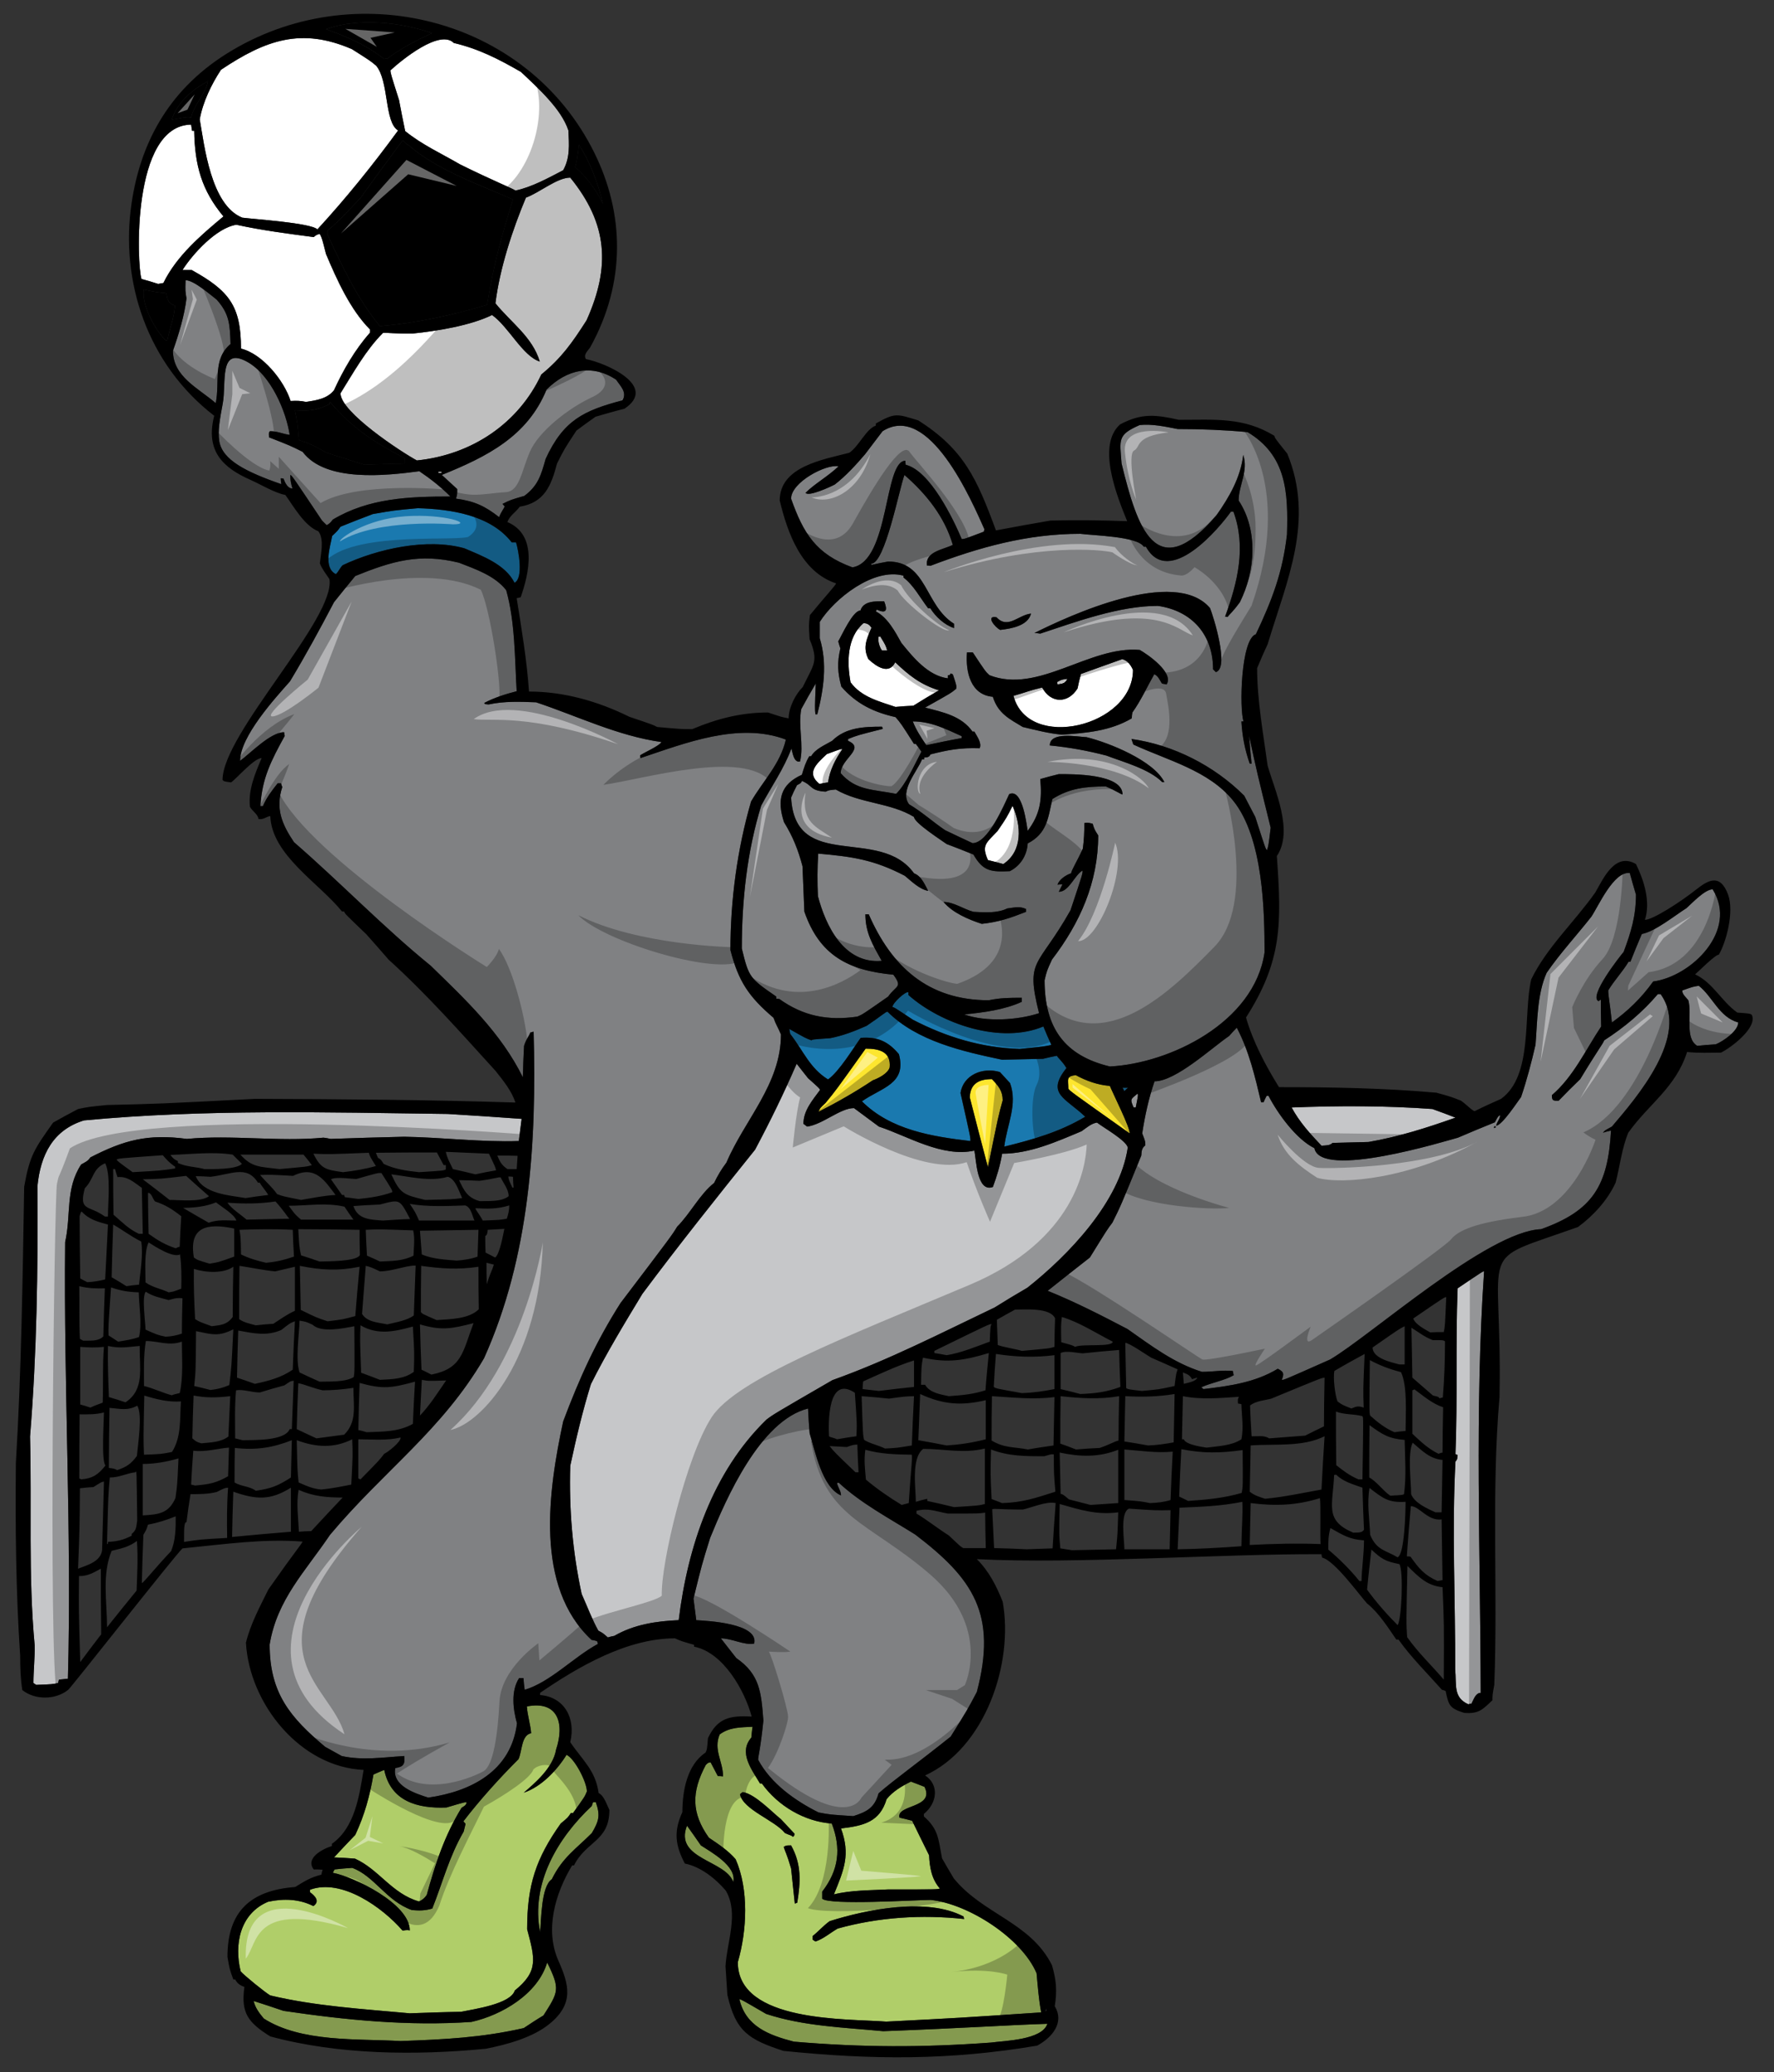
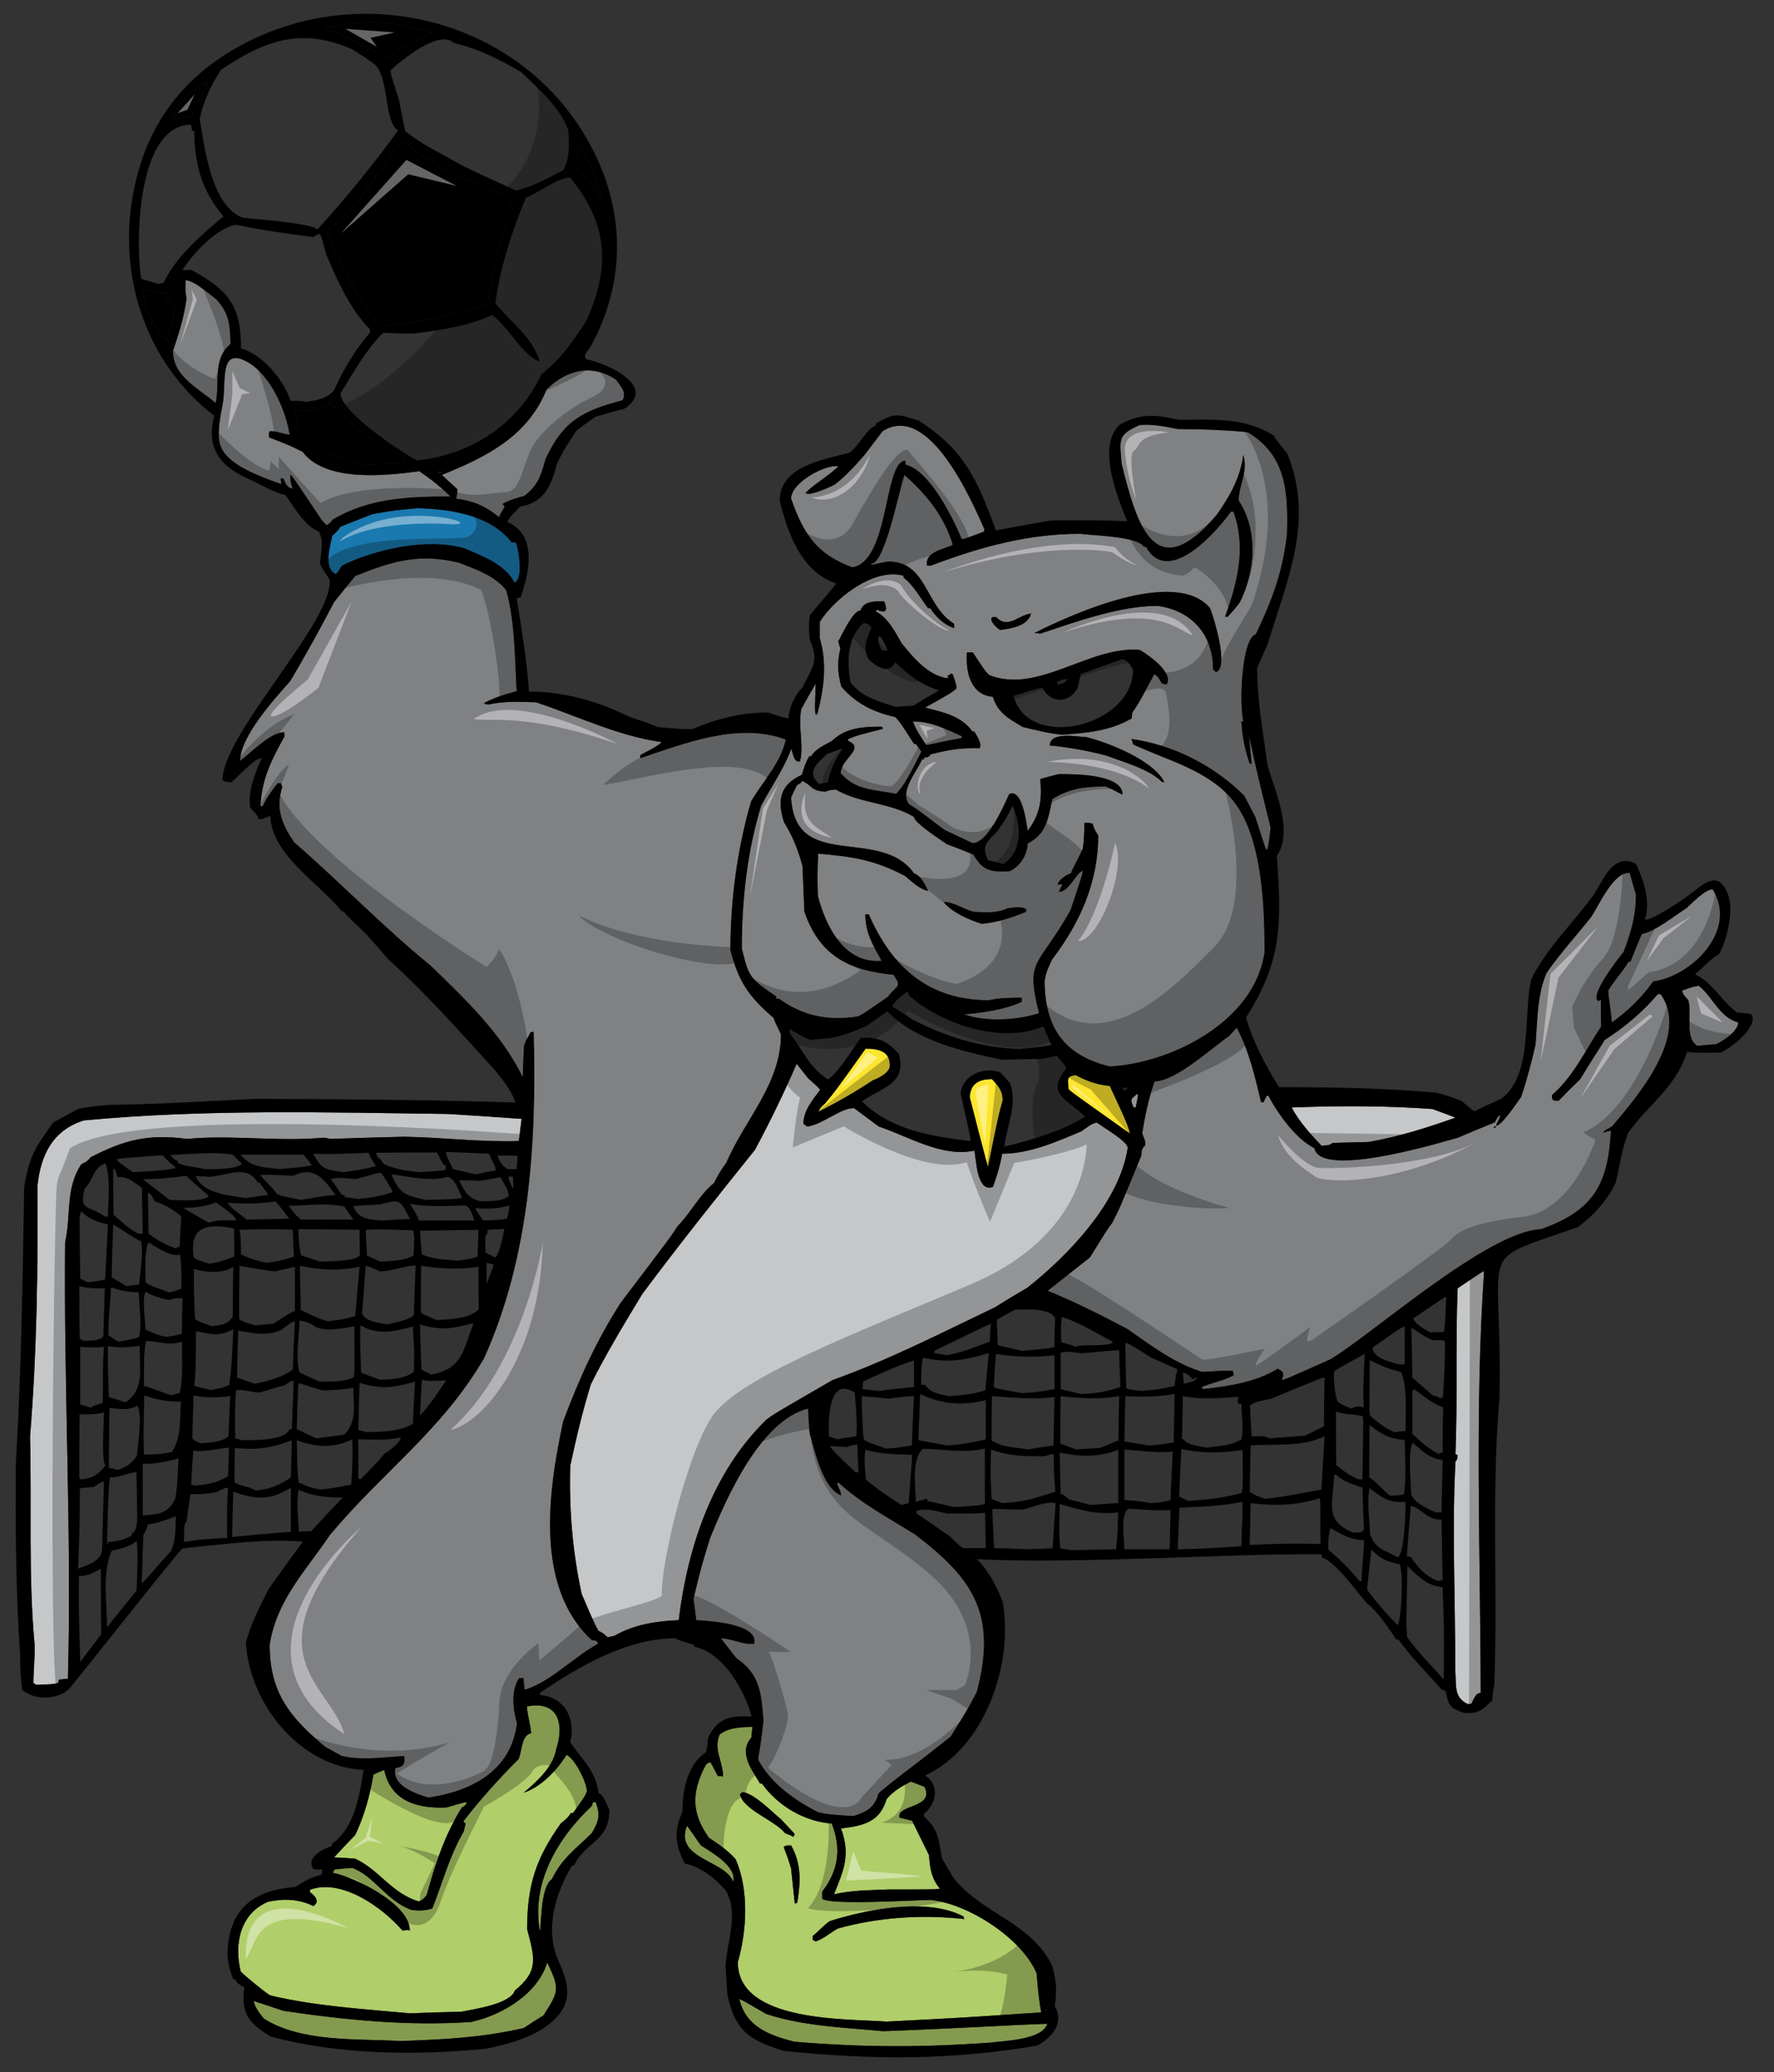
<svg xmlns="http://www.w3.org/2000/svg" version="1.1" id="Layer_1" x="0px" y="0px" width="171.274px" height="200px" viewBox="0 0 171.274 200" style="enable-background:new 0 0 171.274 200;" xml:space="preserve">
  <rect x="0" y="0" width="171.274" height="200" fill="#333333" stroke="none" />
  <path id="color9" style="fill:#B0CE69;" d="M85.27,196.04c7.971-0.299,12.072-0.596,15.85-0.714  c-0.504,1.575-4.162,1.635-5.441,1.813c-6.639,0.483-12.372,0.476-19.031-0.088c-2.429-0.635-4.656-1.473-5.264-4.104  c0.236,0.06,0.236,0.06,2.587,1.427C77.568,195.563,81.523,195.682,85.27,196.04z M45.512,195.147  c-6.067,0.415-12.103-0.178-18.14-1.069c-0.981-0.328-1.933-0.655-2.884-0.953c0.149,0.654,0.535,1.159,0.981,1.696  c3.628,2.318,9.07,1.932,13.203,2.171c4.223-0.15,7.851-0.328,11.894-1.251c0.627-0.415,1.25-0.831,1.904-1.219  c1.457-2.289,1.635-2.527,0.357-5.114C51.934,192.441,48.456,194.492,45.512,195.147z M89.848,183.371  c3.635,0.368,8.795,3.693,10.23,7.077c0.121,1.279,0.207,2.528,0.447,3.779c-7.941,0.533-7.941,0.533-14.959,0.891  c-3.716-0.297-14.332,0.117-14.332-5.739c0.891-3.064,1.07-7.019-0.209-9.932c-0.712-0.835-1.664-1.459-2.586-2.082  c-1.694-2.379-1.694-4.402-0.298-7.019c0.238-0.236,0.238-0.236,0.476-0.236c0.21,0.415,0.446,0.86,0.685,1.307  c0.148,0,0.327,0,0.504,0.03c0-1.457-0.95-2.557-0.325-4.045c0.952-0.714,2.05-0.684,3.181-0.743  c-0.059,0.328-0.087,0.684-0.12,1.042c-1.278,1.457,0.061,3.121,0.832,4.43c0.061,0,0.12,0,0.179,0  c1.548,2.17,4.135,3.688,6.752,3.866c0.922,2.408,0.683,4.49-0.923,6.573c0,0.206,0,0.444,0,0.683  C80.037,183.906,88.512,183.371,89.848,183.371z M75.785,176.918c0.504,0.239,0.653,0.209,0.742,0.358  c0.15-0.06,0.15-0.06,0.178-0.299c-0.444-0.475-0.891-0.951-1.307-1.397c-0.833-0.653-2.499-2.438-3.688-2.617  c-0.091,0.061-0.18,0.119-0.267,0.21C71.739,174.659,74.773,175.669,75.785,176.918z M76.377,178.108c-0.476,0-0.476,0-0.711,0.148  c0.119,0.416,0.296,0.654,0.711,2.081c0.12,1.13,0.239,2.261,0.358,3.392c0.061-0.03,0.148-0.061,0.237-0.091  C77.3,181.617,77.389,179.922,76.377,178.108z M93.033,184.976c-3.51-1.871-9.369-0.683-12.937,0.447  c-0.654,0.478-1.19,1.101-1.636,1.429c0,0.117,0,0.237,0,0.357c0.09,0.059,0.178,0.117,0.267,0.177  c0.745-0.237,1.429-0.832,2.142-1.248c3.956-1.102,8.118-1.368,12.223-0.923C93.061,185.126,93.033,185.035,93.033,184.976z   M50.865,164.697c0.059,0.862,0.356,1.783,0.416,2.586c-0.951,0.179-0.862,1.696-1.218,2.499c-1.824,1.821-3.765,3.969-5.325,6.006  c0.06,0.06,0.12,0.149,0.209,0.238c-0.06,0.238-0.118,0.477-0.178,0.744c-1.428,2.469-2.023,4.905-3.034,7.434  c-0.714,0.208-1.22,0.208-1.963,0.148c-2.468-0.862-3.628-3.3-5.769-4.073c-0.565,0.03-1.13,0.089-1.695,0.149  c-0.059,0.088-0.119,0.208-0.179,0.324c2.022,0.388,7.434,2.977,7.434,5.563c-0.356-0.089-0.505,0.03-0.714,0  c-1.903-2.2-5.857-5.055-8.921-3.925c0,0.06,0,0.148,0,0.237c0.447,0.327,1.012,0.862,0.328,1.338  c-1.368-0.685-2.855-0.743-4.372-0.416c-2.707,1.131-3.302,4.104-2.646,6.719c0.297,0.359,2.378,2.054,2.854,2.321  c4.371,1.041,8.981,1.31,13.47,1.726c1.636-0.06,3.3-0.12,4.966-0.148c1.279-0.268,4.758-0.744,5.174-2.053  c2.32-1.874,1.933-3.094,1.19-5.919c0-4.282,0.862-6.837,3.242-10.198c0.685-0.566,0.685-0.566,0.981-1.011c0.059,0,0.119,0,0.208,0  c1.13-1.576,1.13-1.576,1.338-2.083c0-0.891-1.159-3.152-1.962-3.538c-0.922,1.488-2.438,3.093-4.134,3.658  c1.016-0.881,2.833-2.38,3.123-4.164C54.521,166.362,53.897,164.102,50.865,164.697z M52.144,186.494  c0.119-1.131,0.088-4.431,1.131-5.114c1.039-2.112,2.289-2.885,3.864-4.462c0.685-1.158,0.834-1.694,0.387-2.973  c-0.088,0-0.178,0-0.268,0c-0.06,0.119-0.088,0.238-0.12,0.355C53.838,177.395,51.221,181.796,52.144,186.494z M40.456,183.521  c0.328-0.15,0.535-0.327,0.744-0.628c0.832-3.031,1.724-5.736,3.36-8.413c0.387-0.237,0.387-0.237,0.505-0.506  c-0.148-0.06-0.148-0.06-1.962,0.477c-2.796,0.118-5.382-0.596-6.007-3.629c-0.357,0.148-0.714,0.299-1.041,0.447  c-0.356,2.08-0.863,3.925-1.755,5.828c-0.684,0.713-1.367,1.427-2.051,2.17c0.654,0.03,1.337,0.06,2.022,0.119  C36.591,180.429,37.84,182.776,40.456,183.521z M87.945,171.952c-0.863,0.417-1.754,0.951-2.348,1.694  c-0.654,2.173-2.142,2.56-4.402,2.827c0.922,2.525,0.299,3.955-0.685,6.363c1.667-0.416,3.51-0.387,5.206-0.477  c4.758,0,4.758,0,5.025-0.089c-0.803-0.922-0.982-2.023-1.043-3.212c-0.564-1.131-1.098-2.23-1.635-3.33  c-0.416-0.119-0.834-0.208-1.219-0.298c-0.357-1.277,3.449-0.893,2.41-2.974C88.809,172.28,88.361,172.102,87.945,171.952z   M67.666,178.108c-0.446-0.654-0.893-1.279-1.338-1.902c-1.281,3.241,3.777,3.33,4.46,5.441  C71.176,180.102,68.559,178.703,67.666,178.108z" />
  <path id="color8" style="fill:#C6C7C9;" d="M143.285,122.709c-0.92,13.409-0.355,27.238-0.326,40.678  c-0.504,0-0.684,0.656-0.893,1.043c-0.117,0-0.207,0.029-0.299,0.06c-1.486-0.654-1.129-1.874-1.275-3.391  c0.029-6.66-0.328-13.381,0.029-20.043c0.207-0.207,0.178-0.355,0.207-0.623c-0.09-0.031-0.148-0.06-0.207-0.09  c0.207-5.323,0-10.676,0.207-15.999C143.195,122.68,143.195,122.68,143.285,122.709z M6.289,119.883  c0.595-2.646,0-5.143,1.547-7.493c0.416-0.237,0.624-0.297,0.892-0.684c3.241-1.666,5.531-2.29,9.307-1.784  c4.372-0.415,8.862,0.297,13.203-0.12c0.208,0.031,0.446,0.059,0.684,0.12c2.35-0.089,4.728-0.149,7.107-0.208  c3.688,0.059,7.404,0.535,11.062,0.415c0.089-0.713,0.179-1.427,0.268-2.141c-2.377-0.178-4.758-0.327-7.135-0.474  c-11.629-0.15-23.523-0.478-35.121,0.623c-2.973,0.922-4.193,3.301-4.49,6.363c0.059,8.029-0.059,16.147-0.714,24.147  c0.179,6.72-0.179,13.41,0.446,20.133c0.029,1.218-0.119,2.497-0.119,3.655c0.088,0.062,0.178,0.12,0.267,0.18  c1.576-0.06,1.576-0.06,2.111-0.18c0.03-0.118,0.059-0.237,0.09-0.326c0.267-0.028,0.565-0.061,0.862-0.089  C6.943,148.075,6.14,133.89,6.289,119.883z M128.654,110.308c1.162-0.028,2.32-0.059,3.482-0.089  c2.912-0.505,5.619-1.368,8.385-2.349c-0.744-0.299-1.488-0.564-2.23-0.833c-4.461-0.327-9.098-0.327-13.59-0.149  c0.771,1.429,1.783,2.528,2.885,3.689C128,110.547,128.387,110.577,128.654,110.308z" />
  <path id="color7" style="fill:#FDE62F;" d="M95.768,104.152c0.625,0.654,1.039,1.131,1.039,2.053  c-0.414,1.486-0.414,1.486-1.426,6.453c-0.594-2.26-1.191-4.521-1.754-6.752C93.684,104.6,94.488,104.152,95.768,104.152z   M107.156,104.807c-1.16-0.088-2.26-0.476-3.299-1.041c-0.955,0.12-0.715,0.387-0.715,1.309c0.209,0.268,0.209,0.268,5.916,4.311  C109.18,108.97,107.395,105.433,107.156,104.807z M85.895,103.022c0.148-1.517-1.012-1.815-2.32-1.815  c-2.885,4.045-2.885,4.045-3.865,5.236c-0.536,0.505-0.536,0.505-0.684,0.862c1.813-0.922,3.539-1.904,5.234-3.034  C84.824,104.063,85.717,103.617,85.895,103.022z" />
  <path id="color6" style="fill:#C6C7C9;" d="M73.999,137.012c-5.205,5.057-7.612,12.281-8.475,19.359  c-2.17,0.09-4.312,0.416-6.214,1.515c-0.209,0.03-0.417,0.091-0.626,0.15c-0.476-0.417-0.476-0.417-0.92-0.654  c-0.626-1.13-1.07-2.351-1.606-3.538c-0.893-4.135-1.22-8.149-1.102-12.372c0.567-2.647,1.19-5.293,1.994-7.881  c1.486-2.974,3.24-5.858,4.966-8.71c3.479-4.67,7.226-9.368,10.883-13.919c1.457-2.735,2.795-5.473,4.016-8.297  c0.357,0.447,0.712,0.923,1.1,1.398c1.099,0.982,1.099,0.982,1.159,1.131c-0.743,1.011-1.605,1.993-1.605,3.271  c0.12,0.088,0.24,0.176,0.357,0.267c1.517-0.207,3.181-1.784,4.521-1.784c0.803,0.595,1.607,1.19,2.408,1.784  c2.795,0.92,6.096,3.002,9.219,2.318c0.178,0.862,0.238,4.074,1.783,3.512c0.389-1.044,0.713-2.113,0.893-3.213  c2.676,0,5.264-1.16,7.672-2.171c0.477-0.328,0.924-0.745,1.486-0.833c0.656,0.505,2.826,1.725,2.975,2.408  c-0.771,5.234-5.738,10.408-9.693,13.53c-1.07,0.625-2.113,1.248-3.152,1.902c-5.174,2.47-10.26,5.087-15.672,7.019  C74.714,136.477,74.714,136.477,73.999,137.012z M109.447,106.888c0.059,0,0.119,0,0.207,0c0.236-1.19,0.236-1.19,0.176-1.338  C109.207,106.085,109.059,106.025,109.447,106.888z" />
-   <path id="color5" style="fill:#1A79AF;" d="M108.91,104.986c-0.119,0.088-0.236,0.208-0.355,0.327  c-0.061-0.119-0.119-0.239-0.18-0.327C108.555,104.986,108.732,104.986,108.91,104.986z M104.775,107.78  c-1.932-1.843-3.805-2.2-1.813-4.697c-0.416-0.684-0.803-0.953-0.924-1.189c-0.441,0.089-0.889,0.179-1.336,0.296  c-1.338,0.029-2.646,0.061-3.955,0.09c-3.805-0.805-8.205-1.784-11.063-4.64c-0.176,0-0.594,0.416-2.021,1.369  c-1.131,0.504-2.29,0.952-3.509,1.189c-1.696,0.12-1.696,0.12-1.814,0.207c-0.566-0.207-0.566-0.207-2.141-1.099  c0.029,0.147,0.06,0.297,0.088,0.475c1.279,1.637,1.873,3.302,3.658,4.401c1.101-0.804,2.38-2.944,3.153-4.015  c1.605-0.12,2.646,0.328,3.687,1.575c0.773,2.885-1.666,3.213-3.568,4.551c2.765,2.766,6.748,3.391,10.464,3.835  c0.031-0.296,0.031-0.296-0.949-4.64c0.266-1.724,2.111-2.525,3.805-2.021c0.328,0.358,0.654,0.714,0.982,1.07  c0.744,2.082-0.297,3.986-0.564,6.127C99.723,109.98,102.279,109.269,104.775,107.78z M87.707,95.766c0,0.088,0,0.179,0,0.269  c3.184,2.826,8.953,4.757,13.027,3.035c0.236,0.591,0.506,1.187,0.771,1.783c-0.684,0.149-0.684,0.149-3.061,0.386  c-3.689-0.119-7.049-1.129-10.318-2.825c-1.787-1.188-1.787-1.188-1.963-1.219C86.164,96.808,87.439,95.648,87.707,95.766z" />
  <path id="color4" style="fill:#808183;" d="M89.432,71.919c-0.506-0.745-0.98-1.458-1.305-2.291c1.754,0,3.15,0.715,4.725,1.426  c0,0.06,0,0.12,0,0.18C91.693,71.442,90.563,71.68,89.432,71.919z" />
  <path id="color3" style="fill:#1A79AF;" d="M32.07,51.727c0.536-0.506,0.536-0.506,0.804-0.892c1.041-0.417,2.081-0.833,3.123-1.22  c2.052-0.357,2.052-0.357,4.341-0.565c3.181,0.088,7.017,0.655,9.069,3.3c0.12,0,0.268,0,0.416,0  c0.239,0.774,0.743,3.451-0.148,3.898c-0.892-1.785-3.122-2.588-4.846-3.331c-3.628-1.011-8.416,0.06-11.747,1.635  c-0.267,0.267-0.417,0.655-0.655,0.863C31.179,54.79,31.893,52.737,32.07,51.727z" />
  <path id="color2" style="fill:#808183;" d="M94.311,163.3c-0.895,1.695-0.895,1.695-2.527,4.311c-3.123,2.5-5.502,4.194-6.959,5.472  c-0.387,1.398-1.13,1.784-2.439,2.201c-2.289-0.148-2.289-0.148-3.359-0.356c-2.261-1.131-4.61-2.796-5.83-5.085  c0-0.387,0.209-0.892,0.506-3.777c-0.208-2.706-0.328-4.46-2.617-6.037c-0.505-0.652-1.011-1.277-1.487-1.902  c1.07,0,2.231,0.684,3.212,0.506c0.475-1.963-4.55-2.2-5.589-2.26c-0.09-0.714-0.18-1.397-0.267-2.082  c0.802-3.27,0.802-3.27,1.606-5.856c1.515-3.719,4.815-11.332,9.456-12.492c0.028,0.774,0.087,1.577,0.148,2.38  c0.535,1.753,1.219,5.233,3.033,6.008c0-0.417-0.297-0.774-0.387-1.19c0.06-0.03,0.12-0.03,0.178-0.03  c2.143,1.993,4.908,3.449,7.374,4.996C93.943,152.357,96.297,155.779,94.311,163.3z M57.109,158.273  c-5.532-5.145-4.163-14.451-2.736-21.084c1.577-4.191,3.152-7.671,5.531-11.418c4.966-6.543,4.966-6.543,5.471-7.375  c1.278-1.278,2.202-3.152,3.57-4.222c0.326-0.685,0.712-1.339,1.188-1.963c1.755-4.134,5.265-7.584,5.265-12.371  c-0.297-0.714-0.506-0.98-0.714-1.605c-2.379-2.022-3.39-3.508-4.164-6.544c0-4.816,0.656-9.724,1.993-14.332  c1.159-1.992,2.825-3.627,3.36-5.979c-4.549-1.722-9.755,0.359-14.035,1.786c-0.03-0.088-0.03-0.179-0.03-0.268  c0.387-0.268,1.874-0.921,2.052-1.278c-4.222-0.595-8.088-2.499-12.104-3.837c-1.546-0.059-3.062-0.12-4.58,0.208  c-0.386-0.03-0.386-0.03-0.416-0.15c0.951-0.504,2.081-0.861,3.122-1.127c-0.179-3.124-0.147-6.721-1.011-9.755  c-1.101-1.398-2.944-2.021-4.55-2.646c-3.835-0.952-6.482-0.148-10.021,1.28c-0.684,0.832-1.367,1.666-2.051,2.527  c-1.339,2.557-2.766,5.175-4.252,7.641c-1.427,1.608-4.818,5.324-4.818,7.673c1.011-0.743,2.944-2.765,4.252-2.765  c0,0.118,0.03,0.236,0.06,0.356c-1.308,2.379-2.201,4.103-2.349,6.779c0.06,0,0.148,0,0.238,0c0.356-0.831,0.862-1.486,1.427-2.201  c0.089,0,0.208,0,0.328,0c0.029,0.12,0.059,0.239,0.119,0.358c-0.684,2.081-0.03,3.596,1.129,5.322  c4.491,3.895,8.594,8.178,13.203,11.925c3.36,3.272,6.78,6.483,8.892,10.765c0.03-1.011,0.06-2.022,0.119-3.033  c0.208-0.685,0.504-0.952,0.596-1.281c0.088-0.029,0.208-0.057,0.326-0.087c0.297,10.676-0.357,21.678-4.788,31.521  c-4.068,6.962-9.645,10.817-14.868,17.039c-2.409,3.568-5.115,6.244-5.829,10.586c0,4.699,1.993,7.049,5.352,9.872  c0.535,0.299,1.07,0.596,1.606,0.893c2.022,0.446,4.015,0.119,6.037,0c0.089,0.804-0.089,1.041-0.863,1.16  c-0.356,1.725,1.963,2.468,3.182,2.854c4.134-0.595,8-2.557,8.565-7.166c-0.386-1.369-0.595-3.152,0.209-4.371  c0.117,0,0.266,0,0.416,0c0.028,0.356,0.059,0.743,0.119,1.131c2.488-0.747,4.741-3.174,7.076-4.431  c-0.029-0.09-0.06-0.18-0.089-0.268C57.465,158.333,57.287,158.304,57.109,158.273z M160.326,95.945  c2.885,4.016-2.352,10.021-4.701,12.787c-0.711,0.387-0.711,0.387-0.859,0.596c0.238-0.092,0.506-0.149,0.771-0.209  c-0.297,5.322-1.756,7.731-6.75,9.516c-5.174,0.195-16.438,10.269-20.367,12.577c-4.49,1.993-4.49,1.993-4.67,1.963  c0.238-0.593,0.207-0.773-0.385-1.069c-2.201,1.338-4.701,1.665-7.17,1.963c-0.088-0.06-0.148-0.12-0.207-0.179  c0.98-0.446,2.258-0.653,3.121-1.159c-0.027-0.148-0.059-0.299-0.088-0.416c-0.982-0.092-1.963,0.088-2.975,0.088  c-2.711-0.841-4.891-2.52-7.195-4.133c-2.557-1.34-5.057-2.617-7.701-3.688c1.338-1.07,2.707-2.141,4.074-3.212  c1.693-2.734,1.693-2.734,2.17-3.358c0.803-1.607,0.803-1.607,2.795-6.483c0.029-0.417,0.029-0.714,0.389-0.98  c0-0.388,0-0.388-0.301-1.161c0.268-1.725,0.627-3.389,1.191-5.024c2.051,0,5.531-3.242,7.195-4.372  c0.238-0.268,0.477-0.536,0.746-0.804c1.186,2.262,1.754,4.7,2.346,7.198c0.063,0,0.15,0,0.238,0  c0.092-0.209,0.18-0.417,0.297-0.626c0.061,0,0.119,0,0.178,0c0.896,1.726,2.678,4.194,4.432,5.056  c0.596,3.033,12.639-0.685,13.859-1.012c1.189-0.505,2.379-1.011,3.568-1.485c0.297-0.566,0.297-0.566,0.506-0.686  c0,0.328-0.299,0.655-0.387,1.011c0.564,0,2.111-2.378,2.41-2.765c0.563-1.664,1.008-3.36,1.395-5.054  c0.178-2.23,0.15-4.878,1.072-6.931c1.307-1.902,2.885-3.597,4.311-5.411c0.684-1.011,2.17-4.431,3.717-4.222  c0.18,0.685,0.387,1.368,0.596,2.083c0,2.05-0.477,3.626-1.189,5.53c-0.357,0.415-3.449,4.342-2.41,4.758  c0.061-0.061,0.119-0.12,0.209-0.148c0,0.863,0,1.724,0.031,2.588c-1.488,2.229-2.678,4.846-4.76,6.628  c0,0.566,0.148,0.537,0.654,0.537c0.684-0.715,1.369-1.397,2.082-2.082c1.725-2.854,2.201-3.42,2.318-3.747  c1.936-1.249,3.689-2.706,5.176-4.46C160.145,95.945,160.236,95.945,160.326,95.945z M144.447,108.791  c-0.061-0.059-0.119-0.089-0.15-0.117c-0.027,0.059-0.059,0.117-0.059,0.207C144.297,108.851,144.355,108.821,144.447,108.791z   M73.494,77.746c0.982-1.842,2.172-3.508,2.915-5.501c0.118,0.417,0.238,1.398,0.831,1.249c0.387-1.576-0.208-3.391,0.119-5.055  c0.449-0.833,0.924-1.666,1.398-2.468c-0.089,2.378-0.089,2.378-0.03,2.974c0.061,0,0.12,0,0.179,0  c0.625-2.438,0.982-4.906,0.239-7.346c0-0.534,0-1.07,0-1.574c1.398-2.231,5.201-5.265,8.086-4.462c0,0.06,0,0.119,0,0.179  c0.982,0.743,1.607,1.962,2.381,2.973c0.061,0,0.121,0,0.209,0c0.504,0.803,1.367,1.607,2.289,1.904c0-0.15,0-0.296,0-0.416  c-2.854-1.784-2.586-6.006-6.363-6.006c-0.535,0.088-1.07,0.208-1.607,0.327c-0.027-0.06-0.027-0.091-0.027-0.119  c1.338,0,2.703-7.227,3.209-8.564c2.111,1.844,3.867,4.014,4.67,6.75c-0.98,0.475-2.676,0.653-2.498,1.991  c0.09,0,0.207,0,0.328,0.03c4.699-1.784,9.336-3.092,14.48-3.092c1.262,0.171,5.521,0.242,6.127,1.248c0.059,0,0.117,0,0.209,0  c2.236,4.029,7.141-1.875,8.205-3.389c0.061,0,0.15,0,0.24,0c1.248,3.389,0.416,6.808-0.805,10.139c0.059,0,0.15,0,0.238,0.03  c0.238-0.326,0.447-0.416,1.191-1.427c1.516-3.034,1.754-6.988-0.121-9.813c0-1.458,0.951-2.825,0.447-4.402  c-0.268,2.201-1.338,4.045-2.588,5.83c-5.873,6.828-7.637,1.202-9.16-4.996c-0.176-2.349-0.416-2.766,1.754-3.718  c1.221-0.119,2.439,0.148,3.658,0.387c2.262,0,4.521,0.089,6.752,0.297c3.775,2.259,3.922,5.828,3.805,9.872  c-0.416,3.687-1.455,6.364-3.002,9.636c-1.459,0.474-1.605,7.225-1.189,8.414c-0.09,0-0.148,0-0.209,0  c0.09,1.457,0.328,2.706,0.803,4.074c0.059,0,0.119,0,0.18,0c-0.09-0.891-0.18-1.784-0.24-2.676  c0.775,3.567,0.775,3.567,2.082,8.861c-0.209,1.725-0.209,1.725-0.355,2.172c-0.148-0.149-0.148-0.149-1.131-3.212  c-0.355-0.686-0.713-1.369-1.07-2.053c-2.914-2.913-6.867-4.906-10.883-5.471c0.059,0.178,0.117,0.357,0.178,0.535  c3.334,1.539,7.266,2.501,9.627,5.399c2.951,3.619,3.043,10.858,3.043,14.673c-0.988,6.762-9.143,10.703-14.93,11.002  c-4.342-1.039-6.305-3.686-6.305-8.325c0.209-0.892,0.209-0.892,0.713-1.994c2.709-3.539,4.463-7.463,4.463-11.984  c-0.359-0.563-0.359-0.563-0.537-1.129c-0.506-0.119-0.506-0.119-0.801-0.06c0,0.833-0.031,1.636-0.148,2.469  c-0.596,1.309-1.072,2.021-1.131,2.379c-0.477,0.148-1.162,0.595-1.309,1.101c0.146-0.03,0.297-0.03,0.475-0.03  c-0.117,0.236-0.236,0.476-0.355,0.713c0.982,0,1.518-1.605,2.289-2.051c0.031,0.268,0.031,0.268-1.158,3.835  c-3.176,5.636-4.371,4.588-3.035,9.932c-2.08,0.684-5.145,0.862-7.225,0.119c1.813-0.178,3.895-0.446,5.561-1.219  c0-0.148,0-0.268,0-0.387c-1.131,0-2.053,0-3.184,0.239c-5.893,0-9.393-3.257-11.597-8.297c-0.117,0-0.234,0-0.324,0  c0,1.784,0.712,2.945,1.574,4.491c-3.657,0.328-5.412-3.42-6.156-6.244c-0.06-1.369-0.06-2.736,0.029-4.104  c3.361,0.296,5.384,0.594,8.357,2.139c0.654,0.537,1.428,1.31,2.26,1.458c-0.355-0.655-0.654-1.427-1.367-1.694  c-3.301-4.609-11.479-0.088-11.867-7.314c0.18-0.417,0.358-0.804,0.566-1.19c0.387-0.208,0.387-0.208,0.476-0.416  c1.07,0.446,0.772,0.951,2.29,1.039c0.327-0.148,0.327-0.148,0.98-0.208c2.352,1.368,5.265,1.25,7.554,2.648  c0,0.564,2.795,2.349,3.152,2.616c0.863,0.327,1.723,0.655,2.586,1.012c0.922,1.605,1.666,1.694,3.51,1.605  c1.012-0.506,1.664-1.518,1.725-2.676c1.844-0.952,1.963-2.379,2.381-4.282c1.633-1.041,3.211-1.219,5.172-1.219  c1.039,0.444,1.516,0.803,1.605,0.772c0-2.022-4.906-1.962-6.154-1.962c-0.596,0.149-1.191,0.299-1.787,0.475  c0.182,1.993,0,3.391-1.217,4.997c-0.061-0.24-0.445-4.194-1.785-3.539c-0.533,1.13-2.051,4.729-3.539,4.729  c-0.893-0.418-1.783-0.834-2.646-1.25c-1.189-0.804-2.26-1.785-3.479-2.499c-0.953-1.279,0.775-3.152,1.25-4.34  c0.059,0,0.117,0,0.207,0c0-0.06,0-0.12,0-0.179c0.268,0,0.508-0.029,0.596-0.296c1.754-0.447,2.914-0.655,4.758-0.595  c0.236-0.476-0.238-1.131-0.506-1.606c-0.059,0-0.119,0-0.18,0c-1.068-1.518-2.854-1.874-4.578-2.32  c2.498-1.398,2.498-1.398,3.002-1.814c0.031-0.327,0.031-0.327-0.326-1.398c-0.088-0.029-0.148-0.06-0.207-0.088  c-0.09,0.178-0.09,0.178-0.27,0.178c0,0.09,0,0.178,0,0.298c-1.902-0.238-3.359-2.022-4.49-3.42  c-0.594-1.07-1.338-2.469-2.467-3.033c0.029-0.06,0.061-0.12,0.09-0.179c0.92,0.417,1.07,0.089,0.713-0.804  c-0.803,0-1.992-0.059-2.289,0.893c-0.744,0-1.815,2.439-2.142,2.974c0.058,0.207,0.118,0.446,0.206,0.683  c-0.326,1.398-0.267,2.319,0.091,3.688c1.456,1.665,3.12,2.468,5.233,2.944c0.537,0.625,0.537,0.625,1.785,2.588  c0.059,0,0.117,0,0.176,0c0.182,0.236,0.359,0.475,0.537,0.743c-0.682,1.279-1.457,3.092-2.438,4.074  c-2.32-0.447-3.894-0.327-5.352-1.992c0-1.398,2.436-2.38,0.713-3.123c0-0.06,0-0.12,0-0.178c0.894-0.357,0.894-0.357,3.362-0.98  c-0.031-0.09-0.061-0.15-0.09-0.21c-1.697,0-3.509,0.06-4.819,1.368c-0.713,0.417-1.606,0.773-2.023,1.486c-0.059,0-0.119,0-0.179,0  c-0.357,0.595-0.505,1.1-0.712,1.785c-2.052,0.923-2.44,2.409-1.726,4.578c0.863,1.398,1.368,2.677,1.785,4.253  c0.06,1.458,0.119,2.916,0.178,4.372c1.457,4.223,4.223,5.68,8.595,6.096c0.92,1.249,0.268,1.011-0.506,2.113  c-2.468,1.723-2.468,1.723-2.972,1.932c-2.886,0.416-5.234-0.061-7.524-1.696c-0.12-0.029-0.209-0.029-0.298-0.029  c0-0.089,0-0.149,0-0.206c-2.588-1.786-2.647-1.845-3.332-4.642C71.619,86.906,72.126,82.177,73.494,77.746z M99.068,87.737  c-0.623-0.296-1.102-0.146-1.814-0.06c-0.98,0.477-2.201,0.387-3.271,0.327c-0.982-0.268-1.902-0.951-2.885-0.951  c0.863,1.043,2.41,1.697,3.689,2.113c1.664-0.179,2.762-0.565,4.281-1.162C99.068,87.916,99.068,87.827,99.068,87.737z   M104.896,71.146c-0.863-0.031-3.539-0.565-3.539,0.801c1.846,0.178,3.658,0.505,5.473,0.982c1.635,0.625,4.104,1.277,5.381,2.557  c0.061,0,0.121,0,0.207,0C111.379,73.405,107.066,71.68,104.896,71.146z M99.871,61.094c0.178,0,0.356,0.028,0.563,0.06  c3.512-1.16,7.643-2.677,11.359-2.677c3.301,0.476,5.326,2.796,5.326,6.125c0.088,0.089,0.178,0.18,0.268,0.268  c1.338-0.386-0.238-5.382-0.564-6.185C113.43,54.7,103.262,59.4,99.871,61.094z M96.568,60.795c1.041-0.118,2.678-0.386,2.975-1.575  c-1.219,0.12-2.229,1.546-3.332,0.356C95.113,59.369,96.064,60.559,96.568,60.795z M95.855,67.25  c0.504,1.624,1.621,2.148,2.885,2.913c1.252,0.298,2.5,0.625,3.777,0.743c2.32-0.148,4.699-0.356,6.75-1.575  c0-0.209,0.029-0.387,0.061-0.566c0.83-1.159,1.399-2.437,2.109-3.688c0.355,0.12,0.535,0.566,0.744,0.893  c0.15,0.029,0.297,0.059,0.447,0.089c0.744-1.13-1.844-2.915-2.59-3.331c-4.875-0.416-9.781,4.282-14.51,2.439  c-0.387-0.357-0.387-0.357-1.607-2.2c-0.207,0-0.385,0-0.563,0C93.209,64.87,93.715,67.071,95.855,67.25z M164.012,95.143  c-0.564,0.088-0.564,0.088-1.574,0.446c-0.09,0.328,0.387,0.713,0.564,0.952c0.385,1.367-0.387,3.627,0.861,4.401  c0.596-0.06,1.191-0.118,1.787-0.149c0.68-0.268,2.17-1.279,2.17-2.11C165.975,98.174,165.352,96.185,164.012,95.143z   M157.232,92.822c-0.564,0.952-1.396,1.815-1.961,2.766c0,0.597,0.117,0.893,0.354,3.094c1.578-1.131,2.855-2.38,3.986-3.955  c3.658-0.478,8.238-4.906,5.74-8.893c-0.744,0-1.965,1.308-2.527,1.813c-1.131,0.715-3.033,2.261-4.313,2.497  c-0.389,0.893-0.744,1.785-1.101,2.677C157.352,92.822,157.293,92.822,157.232,92.822z M87.412,44.471c0,0.12,0,0.237,0.027,0.385  c2.352,0.566,4.58,5.205,5.412,7.168c0.267,0,0.267,0,2.142-0.714c0-0.09,0.029-0.149,0.059-0.208  c-1.248-2.795-5.353-12.341-9.842-9.486c-0.564,0.743-1.131,1.486-1.695,2.229c-0.834,0.982-1.873,2.112-2.915,2.915  c-0.386,0.208-2.558,1.219-2.826,0.803c0.894-0.891,2.201-1.606,3.184-2.558c-1.221-0.237-4.581,1.547-4.581,3.122  c1.19,3.361,2.41,5.353,5.922,6.631C85.895,54.166,85.328,44.471,87.412,44.471z M32.13,50.149  c3.479-2.081,7.375-2.228,11.359-2.228c-0.922-0.924-1.903-1.696-3.003-2.439c-3.152,0.416-9.041,1.099-11.27-1.874  c-1.189-0.595-1.189-0.595-3.242-1.398c-0.03-0.446-0.03-0.446,0.09-0.594c0.743,0,1.218,0.267,1.903,0.357  c-0.315-2.174-1.786-5.783-4.113-7.058c-2.742-1.503-1.977,2.037-2.349,4.034c-0.272,1.46-0.496,2.659-0.333,3.638  c0.301,1.805,2.556,2.95,5.992,4.144c-0.029-0.208-0.059-0.386-0.059-0.565c0.089,0,0.178,0,0.267,0.03  c0.149,0.386,0.387,0.951,0.863,0.951c-0.149-0.505-0.208-0.802-0.208-1.308c0.179,0.087,0.179,0.087,3.062,4.401  c0.149,0.148,0.298,0.296,0.447,0.446C31.803,50.568,31.952,50.389,32.13,50.149z M42.657,45.839  c0.475,0.446,0.981,0.891,1.487,1.367c0,0.506,0,0.506-0.119,0.922c1.784,0.239,2.794,0.714,4.164,1.785  c0.236-0.595,0.445-0.774,0.535-1.041c-0.089-0.089-0.149-0.177-0.207-0.237c0.772-0.387,0.772-0.387,2.11-0.773  c1.308-0.981,1.606-1.963,2.053-3.569c1.724-3.746,3.688-4.667,7.403-5.65c0.507-0.773-0.208-1.396-0.593-1.992  c-2.319-1.546-4.758-1.011-6.721,0.951C50.924,42.122,46.999,44.084,42.657,45.839z M22.258,33.201  c-0.06-1.844-0.089-2.885-1.338-4.282c-0.626-0.477-2.201-1.873-3.004-1.873c-0.03,1.041-0.03,1.041,0.089,1.754  c-0.208,1.694-0.743,3.449-1.308,5.055c0,2.498,2.438,3.598,4.133,5.056C21.247,36.799,20.503,34.688,22.258,33.201z" />
  <path id="color1" d="M28.859,42.479c-0.149-1.696-0.149-1.696-0.387-2.885c1.428,0.09,2.052,0.031,3.361-0.594  c0-0.089,0-0.148,0.03-0.208c2.169,2.557,4.214,3.869,7.226,5.441c-0.03,0.149-0.03,0.328-0.03,0.507  c-1.308,0.03-2.587,0.059-3.866,0.117c-1.219-0.385-2.439-0.772-3.657-1.158C30.613,43.193,29.87,42.746,28.859,42.479z   M16.072,28.294c-0.773-0.059-1.457-0.178-2.2-0.356c-0.208,1.545,1.13,3.925,2.111,4.906c0.059,0,0.119,0,0.179,0  c0.179-1.07,0.713-2.29,0.713-3.361C16.281,29.335,16.132,28.889,16.072,28.294z M47.028,29.424  c0.565-3.597,1.397-6.661,2.499-10.17c-3.421-1.517-7.317-2.824-10.142-5.293c-0.207-0.06-0.297-0.298-0.505-0.417  c-1.367,1.845-2.735,3.688-4.074,5.562c-2.081,2.2-2.081,2.2-3.212,3.182c0,0.088,0,0.178,0,0.297  c1.427,3.092,2.915,6.274,5.086,8.891C40.278,31.179,43.549,30.435,47.028,29.424z M58.209,19.671  c-0.445-1.934-1.248-4.075-2.318-5.71c-0.09,0.743-0.15,1.457-0.357,2.171C56.634,17.083,57.585,18.362,58.209,19.671z   M18.452,11.344c0.297-1.278,1.427-2.349,1.635-3.509c-1.517,0.803-2.974,2.052-3.509,3.717  C18.065,11.285,18.065,11.285,18.452,11.344z M37.423,5.635c1.338-1.011,2.767-1.725,4.282-2.438  C38.672,2.126,34.54,1.71,31.476,2.81c2.141,0.803,3.717,1.427,5.62,2.884C37.185,5.665,37.304,5.635,37.423,5.635z" />
-   <path id="fill" style="fill:#FFFFFF;" d="M97.85,67.159c1.277-0.356,1.396-0.476,2.766-0.802c0.832,1.545,2.496,1.576,3.418,0.09  c0.09-0.477,0.209-0.952,0.328-1.398c1.307-0.476,2.648-0.952,3.986-1.429c0.504,0.12,0.832,0.566,1.039,1.042  C109.387,70.104,99.256,72.555,97.85,67.159z M83.368,60.143c-1.605,1.367-1.605,3.776-1.25,5.709  c1.041,1.427,2.765,1.844,4.341,2.378c0.564-0.059,1.131-0.089,1.725-0.118c0.803-0.505,1.637-1.011,2.471-1.486  c-1.756-0.537-2.887-1.428-4.225-2.707c-0.596,1.219-1.783,0.447-2.586-0.299c-0.566-1.128-0.18-1.932,0.295-3.032  C83.961,60.321,83.754,60.143,83.368,60.143z M103.053,65.524c-0.535,0.06-0.535,0.06-0.98,0.296c0,0.06,0,0.15,0.029,0.239  C102.547,65.971,102.844,65.971,103.053,65.524z M85.002,61.45c-0.059,0-0.119,0-0.178,0c-0.09,0.416,0.09,1.012,0.328,1.338  c0.148,0,0.324,0,0.506,0C85.51,62.284,85.51,62.284,85.002,61.45z M96.867,83.396c-0.506-0.148-1.012-0.266-1.486-0.386  c-0.625-1.428-0.209-1.606,0.922-2.796c0.891-1.307,0.891-1.307,1.457-2.438C98.621,79.709,98.74,82.148,96.867,83.396z   M79.947,75.516c0.149-1.13,0.713-2.261,1.367-3.182c-0.028-0.089-0.028-0.089-1.485,0.446c-1.011,0.953-2.021,1.813-0.715,2.884  C79.381,75.604,79.649,75.546,79.947,75.516z M42.331,45.63c0-0.028,0-0.06,0-0.088c0.089,0,0.178,0,0.297,0c0,0.029,0,0.06,0,0.088  C42.538,45.63,42.449,45.63,42.331,45.63z M47.832,29.274c1.486,1.845,3.569,3.242,4.281,5.622  c-1.664-0.536-3.002-3.361-4.608-4.491c-2.052,1.01-5.294,1.547-7.643,1.785c-1.754,0.029-2.379-0.089-2.884-0.059  c-1.666,1.665-2.855,3.835-4.104,5.827c0,1.815,5.828,5.65,7.374,6.484c5.378-0.554,9.838-3.633,12.014-8.297  c1.963-1.606,3.003-3.092,4.372-5.233c2.319-5.174,2.051-9.308-1.578-13.768c-1.278,0-2.972,1.458-4.281,1.933  C49.467,22.198,48.247,25.914,47.832,29.274z M30.881,22.585c-0.297,0.06-0.297,0.06-0.594,0.297  c-2.499-0.327-5.026-0.654-7.464-1.189c-1.932,0.296-4.222,2.824-5.204,4.371c0.297,0,0.595,0,0.892,0  c3.598,1.992,4.758,3.45,4.758,7.583c2.081,0.506,4.163,3.092,4.788,5.055c0.565-0.03,0.952-0.03,1.487,0.089  c0.981-0.149,2.051-0.298,2.707-1.13c0.892-1.962,2.051-3.954,3.479-5.56c0-0.119,0-0.208,0-0.297  c-1.903-1.903-3.211-4.817-4.252-7.286C31.089,23.001,31.089,23.001,30.881,22.585z M15.774,27.312  c1.273-2.606,3.611-4.599,5.799-6.423c-2.111-2.527-2.765-4.936-2.825-8.267c-0.089,0-0.149,0-0.209,0  c-0.03-0.208-0.059-0.416-0.088-0.594c-5.779,0.072-5.238,13.609-4.788,14.898c0.535,0.148,1.07,0.297,1.605,0.476  C15.418,27.372,15.597,27.342,15.774,27.312z M23.388,21.008c1.13,0.149,6.631,0.506,7.256,1.131  c2.766-3.003,5.353-6.215,7.792-9.546c-1.339-0.803-0.862-4.728-2.112-6.245c-0.565-0.475-0.565-0.475-2.349-1.606  c-4.877-2.111-8.327-0.892-12.639,1.993c-0.921,1.398-1.755,3.122-2.051,4.787C19.73,14.05,20.354,19.789,23.388,21.008z   M38.524,9.649c0.178,0.981,0.387,1.992,0.595,3.003c1.606,1.309,3.509,2.171,5.293,3.212c3.182,1.576,5.144,2.35,5.352,2.528  c1.577-0.328,3.183-1.219,4.609-1.962c0.683-1.22,0.565-2.469,0.506-3.837c-0.685-2.081-2.945-4.104-4.581-5.649  c-2.109-1.219-4.073-2.23-6.481-2.796c-1.368-1.367-5.056,1.665-6.125,2.647C37.721,7.121,37.721,7.121,38.524,9.649z" />
  <path id="outline" d="M169.127,97.939c-0.209-0.12-0.209-0.12-1.396-0.209c-1.547-1.101-2.348-2.885-4.074-3.689  c0.328-0.267,1.932-1.902,2.291-1.902c0.668-1.115,1.52-4.103,0.889-5.804c-0.764-2.056-1.92-1.396-3.068-0.487  c-1.525,1.211-4.209,2.932-4.957,2.932c0.563-1.754-0.092-3.807-0.863-5.383c-2.023-1.189-3.152,1.398-3.926,2.736  c-1.979,2.815-4.676,5.286-6.186,8.386c-0.805,3.42,0.209,9.277-2.916,11.538c-0.859,0.387-1.725,0.771-2.555,1.189  c-0.328-0.119-0.684-0.566-1.31-1.012c-0.98-0.387-0.98-0.387-2.379-0.773c-5.055-0.446-10.139-0.535-15.193-0.535  c-1.279-2.052-2.527-4.401-3.184-6.721c3.496-5.492,3.439-9.052,2.975-15.582c1.637-2.437-0.207-6.333-0.893-8.741  c-0.416-3.063-1.01-6.275-1.01-9.397c0.326-0.774,0.654-1.548,1.01-2.291c1.873-6.214,4.551-11.953,1.902-18.408  c-1.189-1.485-1.189-1.485-1.246-1.723c-2.992-1.821-5.715-1.545-9.219-1.545c-2.291-0.506-3.6-0.655-5.682,0.445  c-2.289,2.052-0.268,6.988,0.686,9.337c-2.467-0.09-4.938-0.118-7.406-0.059c-1.754,0.296-3.508,0.624-5.262,0.951  c-1.861-5.044-3.094-7.803-7.494-10.617c-2.08-0.624-2.201-0.773-4.104,0.298c0,0.06,0,0.119,0,0.208  c-0.919,0.298-1.634,1.993-2.559,2.618c-2.497,0.654-6.719,1.308-6.719,4.609c0.743,3.062,2.052,6.871,5.442,7.998  c-0.03,0.179-1.22,1.458-2.528,3.063c-0.119,0.982-0.119,0.982-0.03,2.319c0.892,2.171,0.417,2.379-0.653,4.61  c-0.713,0.713-1.368,1.992-1.368,3.034c-0.656-0.12-0.656-0.12-1.994-0.566c-2.586,0-4.906,0.595-7.314,1.606  c-1.101,0-1.101,0-3.392-0.208c-0.384-0.208-0.384-0.208-2.674-0.981c-3.003-1.486-6.306-2.438-9.694-2.438  c-0.208-3.033-0.714-6.007-1.19-9.011c0.12-0.03,0.239-0.058,0.387-0.089c0.803-2.289,1.664-6.005-1.278-7.255  c0.178-0.595,0.832-0.981,1.188-1.486c2.379-0.387,3.034-2.022,3.598-4.163c0.683-1.368,0.683-1.368,1.873-3.182  c0.595-0.447,1.221-0.893,1.845-1.338c0.921-0.268,1.842-0.536,2.793-0.772c3.303-2.201-1.842-4.432-3.716-4.789  c-0.268-0.416,0.148-0.773,0.387-1.101c3.537-6.344,3.288-13.037,0.413-18.831C50.848,1.567,34.046-2.47,21.866,5.192  c-5.835,3.671-8.35,8.926-9.162,14.424c-1.113,7.533,1.501,15.521,7.977,20.513c-0.872,3.409,0.845,5.016,3.508,6.189  c0.963,0.426,2.355,1.273,3.361,1.452c0.833,1.159,1.844,2.974,3.183,3.508c0.595,0.745,0.237,2.231,0.148,3.094  c0.238,0.595,0.565,0.982,0.922,1.516c0.629,3.776-10.318,14.918-10.318,19.388c0.148,0.149,0.148,0.149,0.832,0.239  c0.594-0.446,2.23-2.349,2.943-2.349c-0.623,1.486-1.307,3.033-1.129,4.698c0.238,0.446,0.743,0.683,0.833,1.19  c0.506,0.06,0.683-0.208,1.13-0.297c0.148,3.775,4.699,6.453,6.928,9.218c0.061,0,0.12,0,0.209,0c0.06,0.208,0.06,0.208,2.141,2.201  c0.713,0.803,1.427,1.606,2.141,2.438c3.688,3.331,7.017,7.107,10.349,10.765c0.743,0.952,1.517,1.873,1.902,3.033  c-8.385-0.267-16.771-0.327-25.157-0.355c-9.218,0.476-9.218,0.476-14.273,0.594c-1.785,0.178-1.785,0.178-2.796,0.387  c-0.803,0.416-1.606,0.862-2.408,1.309c-1.785,2.521-2.25,3.125-2.796,6.185c-0.147,8.859-0.268,17.812-0.802,26.673  c-0.06,6.244,0,12.4,0.416,18.615c0,1.131,0.03,2.201,0.208,3.301c1.249,0.982,3.212,0.951,4.431-0.028  c0.534-0.536,10.398-13.086,11.032-13.65c4.228-0.418,7.88-0.951,11.598-0.654c-0.238,0.446-0.477,0.595-3.301,4.61  c-0.833,1.695-1.726,3.329-2.171,5.143c0.328,5.889,5.234,12.013,11.36,12.281c-0.417,2.499-0.833,5.562-3.063,7.138  c0,0.059,0,0.118,0,0.208c-1.011,0.327-2.558,1.19-1.754,2.261c0.267,0,0.566,0,0.862,0.028c-0.06,0.15-0.089,0.296-0.119,0.476  c-1.071,0.268-1.607,0.626-2.528,1.189c-4.282,0.328-6.542,2.319-6.542,6.752c0.208,1.189,0.208,1.189,0.565,2.17  c0.059,0,0.119,0,0.179,0c0.179,0.355,0.476,0.595,0.893,0.715c-0.357,2.525,0.357,3.448,2.498,4.786  c6.602,1.785,14.036,1.845,20.816,1.19c1.971-0.396,4.484-1.048,6.151-2.408c2.388-1.95,1.871-3.795,0.85-6.089  c-1.33-2.988-0.31-6.489,1.325-9.196c0.06,0,0.119,0,0.18,0c1.159-2.351,3.418-2.319,3.418-5.354  c-0.267-0.534-0.505-1.367-1.041-1.636c-0.296-2.199-1.576-3.181-2.736-4.907c0.558-2.34-0.602-4.363-2.913-4.549  c0-0.09,0-0.148,0-0.21c3.688-2.525,8.385-5.262,13.023-5.262c0.596,0.269,0.596,0.269,1.845,0.625c0,0.059,0,0.119,0,0.177  c2.825,0.565,4.876,4.225,5.562,6.751c-2.085-0.118-3.304,0.119-4.223,2.082c-0.091,1.1-0.091,1.1-0.239,1.398  c-1.784,1.188-2.231,3.717-2.231,5.738c-0.862,1.874-0.684,3.212,0.237,4.966c1.517,0.297,2.976,1.458,3.956,2.616  c1.279,2.202,0.119,4.877-0.029,7.287c0.06,0.921,0.118,1.843,0.179,2.765c0.802,3.539,2.05,4.312,5.411,5.413  c8.518,0.87,16.024,0.927,24.502-0.508c1.369-0.743,2.678-2.169,1.695-3.805c0.24-1.487,0.15-2.527-0.268-3.955  c-2.08-4.163-6.66-4.906-9.484-8.386c-0.387-0.653-0.775-1.309-1.131-1.932c-0.357-1.845-0.326-2.796-1.754-4.045  c0-0.09,0-0.178,0-0.237c1.279-1.043,1.516-2.796,0.119-3.718c5.799-2.645,8.564-10.795,7.492-16.771  c-0.623-1.547-1.307-2.915-2.496-4.104c9.596,0.493,23.668-0.529,33.275-0.476c0,0.089,0.029,0.208,0.061,0.327  c1.217,0.297,3.537,3.538,4.342,4.43c1.098,0.863,2.021,2.319,2.822,3.479c0.061,0,0.121,0,0.207,0  c1.223,1.724,2.797,3.271,4.195,4.848c0.117,0.028,0.236,0.06,0.357,0.117c0.295,1.399,0.385,1.668,1.783,2.111  c1.426,0.12,1.785-0.325,2.736-1.218c0-0.506,0-0.506,0.18-1.487c0.355-9.248-0.299-18.585,0.504-27.775  c0.305-15.24-2.559-12.793,7.582-16.414c1.486-1.1,2.855-2.587,3.629-4.281c0.416-1.606,0.594-3.301,1.219-4.816  c1.963-2.766,4.58-4.342,5.68-7.794c1.102,0.12,2.143,0.061,3.271,0.061C167.137,101.119,169.721,99.157,169.127,97.939z   M158.512,90.146c1.279-0.236,3.182-1.782,4.313-2.497c0.563-0.505,1.783-1.813,2.527-1.813c2.498,3.986-2.082,8.415-5.74,8.893  c-1.131,1.574-2.408,2.824-3.986,3.955c-0.236-2.201-0.354-2.497-0.354-3.094c0.564-0.951,1.396-1.814,1.961-2.766  c0.061,0,0.119,0,0.178,0C157.768,91.931,158.123,91.038,158.512,90.146z M138.291,107.037c0.742,0.269,1.486,0.534,2.23,0.833  c-2.766,0.98-5.473,1.844-8.385,2.349c-1.162,0.03-2.32,0.061-3.482,0.089c-0.268,0.27-0.654,0.239-1.068,0.27  c-1.102-1.161-2.113-2.261-2.885-3.689C129.193,106.71,133.83,106.71,138.291,107.037z M76.377,48.128  c0-1.575,3.36-3.359,4.581-3.122c-0.982,0.952-2.29,1.667-3.184,2.558c0.268,0.416,2.44-0.595,2.826-0.803  c1.042-0.803,2.081-1.933,2.915-2.915c0.564-0.744,1.13-1.487,1.695-2.229c4.488-2.855,8.594,6.691,9.842,9.486  c-0.029,0.059-0.059,0.118-0.059,0.208c-1.875,0.714-1.875,0.714-2.142,0.714c-0.832-1.963-3.061-6.602-5.412-7.168  c-0.027-0.148-0.027-0.265-0.027-0.385c-2.084,0-1.518,9.694-5.113,10.288C78.788,53.481,77.568,51.489,76.377,48.128z   M76.409,72.245c0.118,0.417,0.238,1.398,0.831,1.249c0.387-1.576-0.208-3.391,0.119-5.055c0.449-0.833,0.924-1.666,1.398-2.468  c-0.089,2.378-0.089,2.378-0.03,2.974c0.061,0,0.12,0,0.179,0c0.625-2.438,0.982-4.906,0.239-7.346c0-0.534,0-1.07,0-1.574  c1.398-2.231,5.201-5.265,8.086-4.462c0,0.06,0,0.119,0,0.179c0.982,0.743,1.607,1.962,2.381,2.973c0.061,0,0.121,0,0.209,0  c0.504,0.803,1.367,1.607,2.289,1.904c0-0.15,0-0.296,0-0.416c-2.854-1.784-2.586-6.006-6.363-6.006  c-0.535,0.088-1.07,0.208-1.607,0.327c-0.027-0.06-0.027-0.091-0.027-0.119c1.338,0,2.703-7.227,3.209-8.564  c2.111,1.844,3.867,4.014,4.67,6.75c-0.98,0.475-2.676,0.653-2.498,1.991c0.09,0,0.207,0,0.328,0.03  c4.699-1.784,9.336-3.092,14.48-3.092c1.262,0.171,5.521,0.242,6.127,1.248c0.059,0,0.117,0,0.209,0  c2.236,4.029,7.141-1.875,8.205-3.389c0.061,0,0.15,0,0.24,0c1.248,3.389,0.416,6.808-0.805,10.139c0.059,0,0.15,0,0.238,0.03  c0.238-0.326,0.447-0.416,1.191-1.427c1.516-3.034,1.754-6.988-0.121-9.813c0-1.458,0.951-2.825,0.447-4.402  c-0.268,2.201-1.338,4.045-2.588,5.83c-5.873,6.828-7.637,1.202-9.16-4.996c-0.176-2.349-0.416-2.766,1.754-3.718  c1.221-0.119,2.439,0.148,3.658,0.387c2.262,0,4.521,0.089,6.752,0.297c3.775,2.259,3.922,5.828,3.805,9.872  c-0.416,3.687-1.455,6.364-3.002,9.636c-1.459,0.474-1.605,7.225-1.189,8.414c-0.09,0-0.148,0-0.209,0  c0.09,1.457,0.328,2.706,0.803,4.074c0.059,0,0.119,0,0.18,0c-0.09-0.891-0.18-1.784-0.24-2.676  c0.775,3.567,0.775,3.567,2.082,8.861c-0.209,1.725-0.209,1.725-0.355,2.172c-0.148-0.149-0.148-0.149-1.131-3.212  c-0.355-0.686-0.713-1.369-1.07-2.053c-2.914-2.913-6.867-4.906-10.883-5.471c0.059,0.178,0.117,0.357,0.178,0.535  c3.334,1.539,7.266,2.501,9.627,5.399c2.951,3.619,3.043,10.858,3.043,14.673c-0.988,6.762-9.143,10.703-14.93,11.002  c-4.342-1.039-6.305-3.686-6.305-8.325c0.209-0.892,0.209-0.892,0.713-1.994c2.709-3.539,4.463-7.463,4.463-11.984  c-0.359-0.563-0.359-0.563-0.537-1.129c-0.506-0.119-0.506-0.119-0.801-0.06c0,0.833-0.031,1.636-0.148,2.469  c-0.596,1.309-1.072,2.021-1.131,2.379c-0.477,0.148-1.162,0.595-1.309,1.101c0.146-0.03,0.297-0.03,0.475-0.03  c-0.117,0.236-0.236,0.476-0.355,0.713c0.982,0,1.518-1.605,2.289-2.051c0.031,0.268,0.031,0.268-1.158,3.835  c-3.176,5.636-4.371,4.588-3.035,9.932c-2.08,0.684-5.145,0.862-7.225,0.119c1.813-0.178,3.895-0.446,5.561-1.219  c0-0.148,0-0.268,0-0.387c-1.131,0-2.053,0-3.184,0.239c-5.893,0-9.393-3.257-11.597-8.297c-0.117,0-0.234,0-0.324,0  c0,1.784,0.712,2.945,1.574,4.491c-3.657,0.328-5.412-3.42-6.156-6.244c-0.06-1.369-0.06-2.736,0.029-4.104  c3.361,0.296,5.384,0.594,8.357,2.139c0.654,0.537,1.428,1.31,2.26,1.458c-0.355-0.655-0.654-1.427-1.367-1.694  c-3.301-4.609-11.479-0.088-11.867-7.314c0.18-0.417,0.358-0.804,0.566-1.19c0.387-0.208,0.387-0.208,0.476-0.416  c1.07,0.446,0.772,0.951,2.29,1.039c0.327-0.148,0.327-0.148,0.98-0.208c2.352,1.368,5.265,1.25,7.554,2.648  c0,0.564,2.795,2.349,3.152,2.616c0.863,0.327,1.723,0.655,2.586,1.012c0.922,1.605,1.666,1.694,3.51,1.605  c1.012-0.506,1.664-1.518,1.725-2.676c1.844-0.952,1.963-2.379,2.381-4.282c1.633-1.041,3.211-1.219,5.172-1.219  c1.039,0.444,1.516,0.803,1.605,0.772c0-2.022-4.906-1.962-6.154-1.962c-0.596,0.149-1.191,0.299-1.787,0.475  c0.182,1.993,0,3.391-1.217,4.997c-0.061-0.24-0.445-4.194-1.785-3.539c-0.533,1.13-2.051,4.729-3.539,4.729  c-0.893-0.418-1.783-0.834-2.646-1.25c-1.189-0.804-2.26-1.785-3.479-2.499c-0.953-1.279,0.775-3.152,1.25-4.34  c0.059,0,0.117,0,0.207,0c0-0.06,0-0.12,0-0.179c0.268,0,0.508-0.029,0.596-0.296c1.754-0.447,2.914-0.655,4.758-0.595  c0.236-0.476-0.238-1.131-0.506-1.606c-0.059,0-0.119,0-0.18,0c-1.068-1.518-2.854-1.874-4.578-2.32  c2.498-1.398,2.498-1.398,3.002-1.814c0.031-0.327,0.031-0.327-0.326-1.398c-0.088-0.029-0.148-0.06-0.207-0.088  c-0.09,0.178-0.09,0.178-0.27,0.178c0,0.09,0,0.178,0,0.298c-1.902-0.238-3.359-2.022-4.49-3.42  c-0.594-1.07-1.338-2.469-2.467-3.033c0.029-0.06,0.061-0.12,0.09-0.179c0.92,0.417,1.07,0.089,0.713-0.804  c-0.803,0-1.992-0.059-2.289,0.893c-0.744,0-1.815,2.439-2.142,2.974c0.058,0.207,0.118,0.446,0.206,0.683  c-0.326,1.398-0.267,2.319,0.091,3.688c1.456,1.665,3.12,2.468,5.233,2.944c0.537,0.625,0.537,0.625,1.785,2.588  c0.059,0,0.117,0,0.176,0c0.182,0.236,0.359,0.475,0.537,0.743c-0.682,1.279-1.457,3.092-2.438,4.074  c-2.32-0.447-3.894-0.327-5.352-1.992c0-1.398,2.436-2.38,0.713-3.123c0-0.06,0-0.12,0-0.178c0.894-0.357,0.894-0.357,3.362-0.98  c-0.031-0.09-0.061-0.15-0.09-0.21c-1.697,0-3.509,0.06-4.819,1.368c-0.713,0.417-1.606,0.773-2.023,1.486c-0.059,0-0.119,0-0.179,0  c-0.357,0.595-0.505,1.1-0.712,1.785c-2.052,0.923-2.44,2.409-1.726,4.578c0.863,1.398,1.368,2.677,1.785,4.253  c0.06,1.458,0.119,2.916,0.178,4.372c1.457,4.223,4.223,5.68,8.595,6.096c0.92,1.249,0.268,1.011-0.506,2.113  c-2.468,1.723-2.468,1.723-2.972,1.932c-2.886,0.416-5.234-0.061-7.524-1.696c-0.12-0.029-0.209-0.029-0.298-0.029  c0-0.089,0-0.149,0-0.206c-2.588-1.786-2.647-1.845-3.332-4.642c0-4.638,0.506-9.366,1.875-13.798  C74.476,75.903,75.666,74.238,76.409,72.245z M109.654,106.888c-0.088,0-0.148,0-0.207,0c-0.389-0.862-0.24-0.803,0.383-1.338  C109.891,105.697,109.891,105.697,109.654,106.888z M97.521,104.539c-0.328-0.356-0.654-0.713-0.982-1.07  c-1.693-0.505-3.539,0.297-3.805,2.021c0.98,4.344,0.98,4.344,0.949,4.64c-3.717-0.444-7.699-1.069-10.464-3.835  c1.902-1.338,4.341-1.666,3.568-4.551c-1.041-1.248-2.082-1.695-3.687-1.575c-0.773,1.07-2.053,3.211-3.153,4.015  c-1.784-1.1-2.379-2.765-3.658-4.401c-0.028-0.178-0.06-0.328-0.088-0.475c1.574,0.892,1.574,0.892,2.141,1.099  c0.119-0.087,0.119-0.087,1.814-0.207c1.219-0.237,2.378-0.685,3.509-1.189c1.427-0.953,1.845-1.369,2.021-1.369  c2.857,2.856,7.258,3.835,11.063,4.64c1.309-0.029,2.617-0.061,3.955-0.09c0.447-0.117,0.895-0.207,1.336-0.296  c0.121,0.236,0.508,0.506,0.924,1.189c-1.992,2.497-0.119,2.854,1.813,4.697c-2.496,1.488-5.053,2.2-7.818,2.886  C97.225,108.525,98.266,106.621,97.521,104.539z M96.807,106.205c-0.414,1.486-0.414,1.486-1.426,6.453  c-0.594-2.26-1.191-4.521-1.754-6.752c0.057-1.307,0.861-1.754,2.141-1.754C96.393,104.807,96.807,105.283,96.807,106.205z   M79.026,107.306c0.147-0.358,0.147-0.358,0.684-0.862c0.98-1.191,0.98-1.191,3.865-5.236c1.308,0,2.468,0.299,2.32,1.815  c-0.178,0.595-1.07,1.041-1.635,1.249C82.565,105.401,80.839,106.384,79.026,107.306z M100.734,99.069  c0.236,0.591,0.506,1.187,0.771,1.783c-0.684,0.149-0.684,0.149-3.061,0.386c-3.689-0.119-7.049-1.129-10.318-2.825  c-1.787-1.188-1.787-1.188-1.963-1.219c0-0.386,1.275-1.546,1.543-1.428c0,0.088,0,0.179,0,0.269  C90.891,98.86,96.66,100.792,100.734,99.069z M103.143,105.074c0-0.922-0.24-1.189,0.715-1.309c1.039,0.565,2.139,0.953,3.299,1.041  c0.238,0.626,2.023,4.163,1.902,4.579C103.352,105.342,103.352,105.342,103.143,105.074z M108.375,104.986c0.18,0,0.357,0,0.535,0  c-0.119,0.088-0.236,0.208-0.355,0.327C108.494,105.194,108.435,105.074,108.375,104.986z M79.829,72.78  c1.457-0.535,1.457-0.535,1.485-0.446c-0.654,0.921-1.218,2.052-1.367,3.182c-0.298,0.03-0.565,0.088-0.833,0.148  C77.808,74.593,78.818,73.732,79.829,72.78z M96.303,80.214c0.891-1.307,0.891-1.307,1.457-2.438  c0.861,1.932,0.98,4.371-0.893,5.619c-0.506-0.148-1.012-0.266-1.486-0.386C94.756,81.582,95.172,81.404,96.303,80.214z   M83.844,63.62c0.802,0.746,1.99,1.518,2.586,0.299c1.338,1.278,2.469,2.17,4.225,2.707c-0.834,0.475-1.668,0.981-2.471,1.486  c-0.594,0.029-1.16,0.06-1.725,0.118c-1.576-0.534-3.3-0.951-4.341-2.378c-0.355-1.933-0.355-4.342,1.25-5.709  c0.387,0,0.594,0.178,0.771,0.445C83.665,61.688,83.278,62.492,83.844,63.62z M84.824,61.45c0.059,0,0.119,0,0.178,0  c0.508,0.834,0.508,0.834,0.656,1.338c-0.182,0-0.357,0-0.506,0C84.914,62.462,84.734,61.866,84.824,61.45z M92.852,71.054  c0,0.06,0,0.12,0,0.18c-1.158,0.208-2.289,0.446-3.42,0.685c-0.506-0.745-0.98-1.458-1.305-2.291  C89.881,69.628,91.277,70.343,92.852,71.054z M59.489,36.65c0.386,0.595,1.101,1.219,0.593,1.992  c-3.715,0.983-5.679,1.904-7.403,5.65c-0.447,1.606-0.745,2.588-2.053,3.569c-1.338,0.386-1.338,0.386-2.11,0.773  c0.059,0.06,0.118,0.148,0.207,0.237c-0.089,0.267-0.298,0.446-0.535,1.041c-1.37-1.07-2.38-1.546-4.164-1.785  c0.119-0.416,0.119-0.416,0.119-0.922c-0.505-0.476-1.012-0.921-1.487-1.367c4.342-1.755,8.267-3.718,10.11-8.238  C54.73,35.639,57.169,35.104,59.489,36.65z M55.891,13.961c1.07,1.635,1.873,3.776,2.318,5.71c-0.624-1.309-1.575-2.588-2.675-3.539  C55.741,15.418,55.801,14.704,55.891,13.961z M56.634,30.911c-1.368,2.141-2.409,3.628-4.372,5.233  c-2.176,4.664-6.636,7.744-12.014,8.297c-1.546-0.833-7.374-4.669-7.374-6.484c1.248-1.992,2.438-4.162,4.104-5.827  c0.505-0.03,1.13,0.088,2.884,0.059c2.349-0.238,5.591-0.774,7.643-1.785c1.606,1.13,2.944,3.955,4.608,4.491  c-0.711-2.379-2.795-3.776-4.281-5.622c0.416-3.36,1.636-7.077,2.944-10.199c1.309-0.475,3.003-1.933,4.281-1.933  C58.685,21.604,58.953,25.737,56.634,30.911z M42.627,45.542c0,0.029,0,0.06,0,0.088c-0.089,0-0.179,0-0.297,0  c0-0.028,0-0.06,0-0.088C42.419,45.542,42.508,45.542,42.627,45.542z M35.728,31.803c0,0.089,0,0.178,0,0.297  c-1.427,1.605-2.587,3.598-3.479,5.56c-0.655,0.833-1.725,0.981-2.707,1.13c-0.535-0.12-0.922-0.12-1.487-0.089  c-0.625-1.963-2.706-4.549-4.788-5.055c0-4.133-1.16-5.591-4.758-7.583c-0.297,0-0.594,0-0.892,0  c0.981-1.546,3.271-4.074,5.204-4.371c2.438,0.535,4.966,0.862,7.464,1.189c0.297-0.237,0.297-0.237,0.594-0.297  c0.208,0.416,0.208,0.416,0.595,1.932C32.517,26.986,33.825,29.9,35.728,31.803z M31.594,22.585c0-0.119,0-0.209,0-0.297  c1.131-0.982,1.131-0.982,3.212-3.182c1.338-1.874,2.707-3.716,4.074-5.562c0.208,0.119,0.298,0.357,0.505,0.417  c2.825,2.469,6.721,3.776,10.142,5.293c-1.102,3.509-1.933,6.573-2.499,10.17c-3.479,1.011-6.75,1.755-10.348,2.052  C34.509,28.859,33.021,25.677,31.594,22.585z M31.833,38.999c0-0.089,0-0.148,0.03-0.208c2.169,2.557,4.214,3.869,7.226,5.441  c-0.03,0.149-0.03,0.328-0.03,0.507c-1.308,0.03-2.587,0.059-3.866,0.117c-1.219-0.385-2.439-0.772-3.657-1.158  c-0.922-0.505-1.666-0.952-2.676-1.22c-0.149-1.696-0.149-1.696-0.387-2.885C29.9,39.683,30.524,39.625,31.833,38.999z   M43.817,4.148c2.409,0.565,4.372,1.577,6.481,2.796c1.636,1.546,3.896,3.568,4.581,5.649c0.059,1.368,0.177,2.617-0.506,3.837  c-1.426,0.743-3.032,1.635-4.609,1.962c-0.208-0.178-2.17-0.952-5.352-2.528c-1.784-1.041-3.687-1.903-5.293-3.212  c-0.208-1.011-0.417-2.022-0.595-3.003c-0.803-2.528-0.803-2.528-0.833-2.854C38.761,5.813,42.449,2.78,43.817,4.148z M41.705,3.196  c-1.516,0.713-2.944,1.427-4.282,2.438c-0.119,0-0.238,0.03-0.327,0.059c-1.903-1.457-3.479-2.081-5.62-2.884  C34.54,1.71,38.672,2.126,41.705,3.196z M33.974,4.742c1.784,1.131,1.784,1.131,2.349,1.606c1.25,1.517,0.773,5.442,2.112,6.245  c-2.438,3.33-5.026,6.543-7.792,9.546c-0.625-0.625-6.126-0.982-7.256-1.131c-3.033-1.219-3.658-6.958-4.103-9.486  c0.296-1.665,1.13-3.389,2.051-4.787C25.647,3.851,29.097,2.631,33.974,4.742z M20.087,7.835c-0.208,1.16-1.338,2.231-1.635,3.509  c-0.387-0.059-0.387-0.059-1.874,0.208C17.113,9.887,18.57,8.638,20.087,7.835z M18.452,12.028c0.029,0.179,0.059,0.386,0.088,0.594  c0.06,0,0.12,0,0.209,0c0.06,3.331,0.714,5.74,2.825,8.267c-2.188,1.824-4.527,3.817-5.799,6.423c-0.178,0.03-0.356,0.06-0.505,0.09  c-0.536-0.179-1.07-0.327-1.605-0.476C13.214,25.637,12.673,12.101,18.452,12.028z M15.983,32.844  c-0.981-0.981-2.319-3.361-2.111-4.906c0.743,0.178,1.427,0.297,2.2,0.356c0.06,0.595,0.208,1.041,0.803,1.189  c0,1.071-0.534,2.291-0.713,3.361C16.102,32.844,16.042,32.844,15.983,32.844z M16.697,33.855c0.564-1.606,1.1-3.36,1.308-5.055  c-0.119-0.713-0.119-0.713-0.089-1.754c0.803,0,2.378,1.396,3.004,1.873c1.249,1.397,1.278,2.438,1.338,4.282  c-1.755,1.486-1.011,3.598-1.427,5.709C19.136,37.452,16.697,36.353,16.697,33.855z M31.089,50.24  c-2.883-4.313-2.883-4.313-3.062-4.401c0,0.505,0.059,0.802,0.208,1.308c-0.476,0-0.714-0.565-0.863-0.951  c-0.089-0.03-0.178-0.03-0.267-0.03c0,0.179,0.03,0.357,0.059,0.565c-3.437-1.194-5.691-2.339-5.992-4.144  c-0.162-0.979,0.061-2.178,0.333-3.638c0.372-1.997-0.393-5.537,2.349-4.034c2.327,1.275,3.798,4.884,4.113,7.058  c-0.685-0.09-1.16-0.357-1.903-0.357c-0.12,0.148-0.12,0.148-0.09,0.594c2.052,0.803,2.052,0.803,3.242,1.398  c2.23,2.973,8.118,2.29,11.27,1.874c1.1,0.743,2.081,1.515,3.003,2.439c-3.984,0-7.88,0.147-11.359,2.228  c-0.178,0.239-0.327,0.419-0.594,0.537C31.387,50.536,31.238,50.389,31.089,50.24z M32.07,51.727  c0.536-0.506,0.536-0.506,0.804-0.892c1.041-0.417,2.081-0.833,3.123-1.22c2.052-0.357,2.052-0.357,4.341-0.565  c3.181,0.088,7.017,0.655,9.069,3.3c0.12,0,0.268,0,0.416,0c0.239,0.774,0.743,3.451-0.148,3.898  c-0.892-1.785-3.122-2.588-4.846-3.331c-3.628-1.011-8.416,0.06-11.747,1.635c-0.267,0.267-0.417,0.655-0.655,0.863  C31.179,54.79,31.893,52.737,32.07,51.727z M6.557,162.02c-0.297,0.028-0.595,0.061-0.862,0.089c-0.031,0.089-0.06,0.208-0.09,0.326  c-0.536,0.12-0.536,0.12-2.111,0.18c-0.089-0.06-0.179-0.118-0.267-0.18c0-1.158,0.148-2.438,0.119-3.655  c-0.625-6.723-0.267-13.413-0.446-20.133c0.655-8,0.772-16.117,0.714-24.147c0.297-3.063,1.517-5.441,4.49-6.363  c11.598-1.101,23.492-0.773,35.121-0.623c2.378,0.146,4.758,0.296,7.135,0.474c-0.088,0.714-0.178,1.428-0.268,2.141  c-3.657,0.12-7.374-0.356-11.062-0.415c-2.379,0.059-4.758,0.119-7.107,0.208c-0.238-0.061-0.476-0.089-0.684-0.12  c-4.341,0.417-8.832-0.295-13.203,0.12c-3.776-0.506-6.066,0.118-9.307,1.784c-0.267,0.387-0.476,0.446-0.892,0.684  c-1.547,2.351-0.952,4.848-1.547,7.493C6.14,133.89,6.943,148.075,6.557,162.02z M46.879,120.894  c-0.028-0.534-0.028-1.069-0.028-1.605c0.208-0.088,0.208-0.355,0.238-0.593c0.534-0.03,1.07-0.06,1.606-0.091  c-0.12,0.535-0.447,2.469-0.893,2.765C47.474,121.192,47.176,121.044,46.879,120.894z M47.682,122.056  c-0.148,0.504-0.416,0.951-0.683,1.901c-0.03-0.715-0.03-1.397-0.03-2.081C47.207,121.937,47.446,121.996,47.682,122.056z   M46.611,117.802c-0.386-0.714-0.653-0.951-0.712-1.19c1.189,0.06,2.082,0.09,3.271-0.269c0,0.447-0.09,0.833-0.238,1.279  C48.277,117.741,48.277,117.741,46.611,117.802z M34.152,132.909c-0.833,0.505-2.319,0.416-3.3,0.444  c-0.655-0.296-1.309-0.595-1.933-0.891c-0.417-1.279-0.03-3.629,0-4.998c0.594,0.09,0.594,0.09,1.249,0.388  c0.863,0.804,2.944,0.358,4.044,0.149C34.241,132.373,34.241,132.373,34.152,132.909z M33.23,138.469  c-0.892,0.118-1.785,0.238-2.677,0.355c-0.653-0.295-1.278-0.593-1.903-0.892c0.03-1.486,0.089-2.974,0.149-4.429  c0.564,0.087,1.397,0.475,2.349,0.683c1.011,0,1.992-0.09,2.973-0.238C34.122,135.764,34.479,137.221,33.23,138.469z   M23.804,117.713c-0.535-0.476-1.456-1.041-1.843-1.636c1.606,0.119,3.034,0.119,4.639-0.117c0.921,1.038,1.1,1.426,1.337,1.663  C26.54,117.654,25.172,117.683,23.804,117.713z M28.264,118.695c0.031,0.86,0.059,1.724,0.119,2.586  c-0.952,0.327-1.695,0.506-2.705,0.595c-0.893-0.208-1.606-0.417-2.41-0.803c-0.029-1.695-0.029-1.695-0.149-2.378  C24.845,118.635,26.54,118.604,28.264,118.695z M14.347,119.911c0.565,0.359,2.32,1.519,3.034,1.162  c0.148,1.101,0.148,2.169,0.119,3.302c-0.773,0.297-0.773,0.297-1.219,0.355c-0.744-0.355-1.487-0.446-2.23-0.952  C14.051,122.68,13.901,120.835,14.347,119.911z M14.288,115.125c0.357,0,0.446,0.596,0.684,0.835  c1.012,0.326,1.696,0.771,2.528,1.426c-0.06,0.981-0.119,1.962-0.149,2.943c-0.148,0.03-0.267,0.09-0.387,0.148  c-1.01-0.327-1.754-0.772-2.617-1.397C14.317,117.741,14.288,116.434,14.288,115.125z M16.37,115.811  c-0.863-0.686-1.725-1.339-2.587-1.993c1.666-0.03,1.666-0.03,4.193-0.327c0.713,0.654,1.457,1.308,2.2,1.962  C19.373,116.048,17.411,115.811,16.37,115.811z M13.396,119.08c-1.041-0.506-1.576-1.102-2.438-1.843  c-0.03-1.488-0.03-2.943-0.03-4.401c0.06,0,0.119,0,0.178,0c0.059,0.238,0.149,0.506,0.238,0.772c0.952-0.09,1.516,0.446,2.35,1.041  c0.029,1.457,0.059,2.944,0.089,4.431C13.633,119.08,13.515,119.08,13.396,119.08z M13.426,123.987  c-0.417,0.03-0.833,0.09-1.22,0.15c-0.475-0.3-0.951-0.597-1.427-0.864c0.03-1.694,0.089-3.391,0.148-5.085  c0.892,0.507,1.784,1.189,2.706,1.636C13.842,121.073,13.544,122.709,13.426,123.987z M12.801,113.132  c-1.427-1.039-1.427-1.039-1.546-1.219c0.238-0.115,0.238-0.115,4.46-0.416c0.387,0.446,0.684,0.773,1.19,1.102  c0,0.06,0,0.118,0,0.178C15.478,112.983,15.478,112.983,12.801,113.132z M23.358,112.33c-0.565,0.565-2.885,0.506-3.628,0.506  c-0.833-0.237-1.754-0.208-2.558-0.595c0-0.06,0-0.12,0-0.18c-0.357-0.148-0.505-0.297-0.713-0.594  c1.963-0.058,4.074-0.328,6.007-0.029C22.763,111.734,23.061,112.033,23.358,112.33z M23.209,111.438c2.022,0,4.045,0,6.096,0  c0.268,0.326,0.536,0.654,0.804,1.011c-0.446,0.149-0.446,0.149-3.123,0.387C25.172,112.599,24.339,112.717,23.209,111.438z   M18.897,113.519c0.476,0,0.951,0.032,1.427,0.061c2.023-0.237,3.509-1.158,4.58,0.565c0.06,0,0.119,0,0.179,0  c0.089,0.237,0.743,0.98,0.803,1.189c-0.744,0.089-1.457,0.179-2.171,0.298C22.169,115.364,19.61,115.244,18.897,113.519z   M25.113,113.401c1.07-0.03,1.07-0.03,3.182,0.089c2.14-1.069,3.063,0.477,4.103,1.844c-1.131,0.059-2.081,0.268-3.331,0.477  c-1.785-0.358-1.785-0.358-2.32-0.566C26.272,114.563,25.618,114.024,25.113,113.401z M30.257,111.35  c1.487,0.061,1.487,0.061,5.352-0.09c0.119,0.388,0.119,0.388,0.684,1.278c-1.041,0.298-2.111,0.476-3.182,0.594  C31.506,112.896,31,112.865,30.257,111.35z M31.952,113.817c0.535-0.267,1.904-0.03,2.468-0.03c2.083-0.595,2.083-0.595,2.409-0.564  c1.041,1.634,1.041,1.634,1.041,1.843c-1.071,0.387-2.112,0.536-3.271,0.655c-0.446-0.061-0.892-0.119-1.308-0.178  c-0.03-0.091-0.06-0.15-0.06-0.209c-0.089,0-0.148,0-0.209,0C32.665,114.828,32.309,114.323,31.952,113.817z M45.899,113.342  c-0.745-0.178-1.458-0.358-2.172-0.506c-0.268-0.565-0.564-1.071-0.684-1.666c1.368,0.061,2.765,0.12,4.163,0.18  c0.625,1.309,0.625,1.309,0.684,1.605C47.207,113.074,46.553,113.192,45.899,113.342z M48.337,113.639  c0.268,0.564,0.773,1.159,0.773,1.813c-0.713,0.564-1.934,0.446-2.795,0.477c-1.16-0.327-1.486-0.951-1.993-2.023  c0.655,0,1.309,0.029,1.962,0.061C47.653,113.787,48.189,113.579,48.337,113.639z M43.223,113.579  c0.743,0.18,1.07,1.367,1.396,2.053c-0.892,0.117-0.892,0.117-3.568,0.179c-2.111-0.505-2.408-0.596-3.271-2.469  C39.505,113.551,41.527,114.084,43.223,113.579z M43.043,112.865c-0.208,0.118-0.208,0.118-2.587,0.267  c-1.159-0.118-2.378-0.296-3.419-0.802c-0.149-0.237-0.268-0.476-0.535-0.565c-0.089-0.178-0.149-0.354-0.208-0.505  c1.963-0.029,3.926-0.029,5.888-0.029c0.208,0.387,0.416,0.803,0.654,1.219c0.06,0,0.119,0,0.208,0  C43.043,112.568,43.043,112.717,43.043,112.865z M36.681,116.255c1.962-0.506,1.873-0.563,2.914,1.399  c-0.892,0.028-1.754,0.087-2.617,0.148c-1.19-0.089-2.438-0.089-2.855-1.399C34.955,116.344,35.818,116.286,36.681,116.255z   M39.892,118.752c0.178,0.775,0.059,1.637,0.029,2.44c-1.071,0.536-2.051,0.504-3.24,0.564c-0.417-0.207-0.833-0.388-1.249-0.564  c-0.06-0.833-0.09-1.665-0.12-2.497C36.591,118.635,36.591,118.635,39.892,118.752z M34.806,127.913  c1.666,0.98,3.331,0.593,5.056,0.119c0.149,2.557,0.149,2.557,0.089,4.37c-0.951,0.714-2.141,0.714-3.27,0.773  c-0.625-0.237-1.22-0.476-1.814-0.684C34.748,129.309,34.748,129.309,34.806,127.913z M34.717,118.695c0,0.801,0,1.604,0.03,2.437  c-0.328,0.655-3.302,0.597-3.896,0.625c-0.595-0.207-1.19-0.416-1.785-0.595c-0.178-0.863-0.178-0.863-0.267-2.527  C30.762,118.635,32.725,118.665,34.717,118.695z M31.625,127.525c-1.071-0.356-1.071-0.356-2.587-1.1  c-0.03-1.428-0.06-2.855-0.09-4.252c2.052,0.416,3.688,0.506,5.77,0.088c-0.149,1.576-0.298,3.152-0.417,4.76  C33.111,127.346,33.111,127.346,31.625,127.525z M34.598,138.914c1.339,0,2.766,0.149,4.074-0.177  c0.089,0.386-1.219,1.426-1.576,1.575c-0.476,0.624-0.476,0.624-2.29,2.47c-0.089-0.031-0.148-0.061-0.208-0.091  C34.598,141.412,34.598,140.163,34.598,138.914z M35.401,138.231c-0.268-0.089-0.535-0.15-0.803-0.208  c0.03-1.518,0.06-3.033,0.119-4.55c2.26,0.623,3.033,0.505,5.352-0.12c-0.088,1.339-0.148,2.706-0.208,4.074  C38.494,138.201,36.947,138.171,35.401,138.231z M39.951,126.961c-0.684,0.504-1.725,0.654-2.557,0.862  c-0.833-0.178-1.962-0.208-2.439-1.011c0.12-1.548,0.238-3.094,0.357-4.639c0.476,0.118,0.476,0.118,1.369,0.535  c1.159,0,2.468-0.564,3.449-0.564C40.069,123.75,40.011,125.355,39.951,126.961z M39.564,116.196  c1.784,0.297,3.54,0.207,5.353,0.147c0.565,0.18,0.654,0.953,0.892,1.458c-1.784,0-3.567,0-5.353,0  C40.1,116.998,40.1,116.998,39.564,116.196z M46.195,118.695c-0.029,0.86-0.06,1.724-0.089,2.586  c-0.624,0.237-1.308,0.327-1.992,0.387c-1.101-0.089-2.349-0.149-3.39-0.595c-0.06-0.774-0.12-1.546-0.179-2.29  C42.419,118.752,44.293,118.724,46.195,118.695z M41.646,132.671c-0.328-0.18-0.655-0.328-0.952-0.477  c-0.06-1.457-0.119-2.914-0.149-4.371c2.111,0.624,3.063,0.417,5.174-0.119C44.649,130.53,44.62,132.076,41.646,132.671z   M43.074,133.236c-0.922,1.337-1.547,2.349-2.528,3.39c0.059-1.159,0.119-2.32,0.179-3.451  C41.348,133.294,41.348,133.294,43.074,133.236z M42.152,127.408c-1.368-0.596-1.368-0.596-1.517-0.773c0-1.487,0-2.975,0.03-4.461  c1.932,0.267,3.569,0.386,5.53,0.088c0,1.368,0,2.736,0.03,4.104C45.273,127.317,43.431,127.317,42.152,127.408z M49.08,113.551  c0.147,0,0.298,0,0.447,0.028c0,0.327,0.029,0.684,0.06,1.042c-0.06,0-0.091,0-0.12,0C49.11,113.847,49.11,113.847,49.08,113.551z   M48.992,112.836c-0.566-0.387-0.714-0.684-0.982-1.309c0.655,0,1.308,0,1.963,0.03c-0.03,0.416-0.06,0.832-0.09,1.278  C49.587,112.836,49.288,112.836,48.992,112.836z M9.977,128.983c-0.507,0.506-1.22,0.388-1.934,0.416  c-0.119-0.059-0.238-0.119-0.328-0.179c-0.089-1.695-0.029-3.39-0.059-5.083c0.832,0.206,1.606,0.237,2.468,0.206  C10.065,125.892,10.006,127.437,9.977,128.983z M10.035,129.994c-0.148,1.784-0.058,3.597-0.118,5.384  c-0.416,0.148-0.803,0.295-1.189,0.476c-0.328-0.119-0.655-0.209-0.981-0.299c0-1.874,0-3.718,0-5.561  C8.549,130.053,9.233,130.082,10.035,129.994z M8.429,123.75c-0.237-0.12-0.475-0.239-0.683-0.359  c-0.03-2.021-0.06-4.013-0.06-6.005c0.119-0.417,0.119-0.417,0.208-0.446c0.714,0.773,1.547,0.982,2.528,1.249  c-0.089,1.755-0.179,3.508-0.268,5.294C9.59,123.63,9.024,123.719,8.429,123.75z M10.125,117.414  c-1.517-1.128-2.558-0.445-1.933-2.734c0.892-0.893,0.714-1.875,1.962-2.409c0.564,1.131,0.268,3.807,0.268,5.144  C10.304,117.414,10.214,117.414,10.125,117.414z M7.746,160.415c-0.149-5.145-0.149-5.145-0.119-8.297  c0.833,0,1.338-0.297,2.111-0.715c0,2.113,0,4.225,0.03,6.335C9.084,158.631,8.4,159.523,7.746,160.415z M9.857,149.62  c-0.148,1.1-1.397,1.427-2.319,1.783c0.149-3.864,0.149-3.864,0.178-7.76c0.417-0.059,0.863-0.09,1.309-0.119  c0.744-0.476,0.744-0.476,1.011-0.534C9.977,145.189,9.917,147.39,9.857,149.62z M7.836,142.782c-0.06-0.031-0.12-0.061-0.179-0.091  c0-2.081,0-4.133,0.029-6.186c0.832,0,1.517,0.031,2.349-0.179c0,0.773-0.267,4.7,0.149,5.116  C9.501,142.304,8.965,142.691,7.836,142.782z M13.188,153.517c-0.952,1.158-1.903,2.349-2.854,3.539c0-2.44-0.506-5.115,0.446-7.375  c0.952-0.239,1.636-0.359,2.438-0.952C13.337,150.304,13.247,151.909,13.188,153.517z M10.333,149.026  c0.118-4.759,0.118-4.759,0.267-6.424c0.952,0,1.606-0.416,2.498-0.506c0.089-0.266,0.089-0.266,0.148,4.641  c-0.088,0.594-0.059,0.95-0.535,1.308c0,0.059,0,0.117,0,0.178c-0.832,0.417-1.338,0.535-2.289,0.596  C10.422,149.026,10.422,149.026,10.333,149.026z M13.217,140.521c-0.565,0.771-1.011,1.069-1.903,1.366  c-0.297-0.148-0.297-0.148-0.803-0.207c0-1.932,0.03-3.865,0.06-5.799c1.071,0.089,1.725,0.297,2.676-0.209  C13.783,136.477,13.307,139.48,13.217,140.521z M12.118,135.347c-0.536-0.179-1.071-0.356-1.606-0.507  c-0.06-1.635-0.119-3.268-0.089-4.934c1.188,0.268,1.933,0.089,3.063,0C13.456,132.076,13.991,134.097,12.118,135.347z   M13.426,129.043c-0.654,0.237-1.308,0.328-2.022,0.446c-0.328-0.209-0.625-0.418-0.922-0.596c-0.031-0.802-0.031-0.802,0.237-4.639  c0.952,0.326,1.636,0.446,2.677,0.476C13.426,126.099,13.723,127.704,13.426,129.043z M16.519,149.709  c-1.369,1.428-2.618,3.005-2.825,3.092c0.029-1.573,0.089-3.12,0.148-4.667c0.298-0.507,0.298-0.507,0.446-0.982  c0.952-0.178,1.784-0.445,2.676-0.803C16.964,147.509,16.964,148.64,16.519,149.709z M16.935,144.596  c-0.654,1.486-1.636,1.574-3.152,1.664c0-1.664,0-3.331,0-4.967c1.189,0,2.319-0.209,3.45-0.534  C17.113,143.376,17.113,143.376,16.935,144.596z M16.607,140.134c-1.041,0.209-1.041,0.209-2.706,0.268  c-0.06-1.516-0.06-1.516,0.03-5.709c1.13,0.356,2.35,0.654,3.538,0.565C17.351,136.953,17.529,138.678,16.607,140.134z   M17.351,134.456c-0.267,0.058-0.535,0.117-0.773,0.207c-0.892-0.238-1.813-0.685-2.676-0.893c0-1.428-0.06-2.914,0.179-4.343  c1.219,0,2.23,0.507,3.479,0.062C17.559,131.005,17.708,132.966,17.351,134.456z M17.559,128.715  c-0.535,0.179-1.011,0.269-1.576,0.298c-0.803-0.179-0.803-0.179-1.933-0.685c0-0.654-0.387-3.24,0.029-3.656  c0.654,0.444,1.427,0.593,2.201,0.802c0.773-0.209,0.773-0.209,1.338-0.177C17.589,126.426,17.559,127.555,17.559,128.715z   M20.86,116.048c0.505,0.416,1.784,1.159,1.962,1.754c-0.981,0-1.754-0.119-2.676,0.209c-0.833-0.476-1.665-0.951-2.468-1.428  C18.838,116.554,19.819,116.464,20.86,116.048z M22.466,127.109c-0.565,0.773-1.16,0.773-2.022,0.892  c-1.16-0.415-1.16-0.415-1.606-0.684c-0.089-1.605-0.149-3.24-0.119-4.848c1.101,0.357,2.855,0.477,3.806-0.208  C22.496,123.868,22.466,125.474,22.466,127.109z M22.525,128.3c-0.178,3.688-0.178,3.688-0.386,5.381  c-0.625,0.268-1.1,0.388-1.814,0.477c-0.535-0.148-1.07-0.268-1.576-0.387c0.148-1.397,0.148-1.397,0.178-5.295  C20.503,128.804,21.098,129.013,22.525,128.3z M20.236,121.965c-1.19-0.356-1.19-0.356-1.517-0.596  c-0.505-2.943,1.219-3.358,3.896-2.795c0,0.894,0,1.785,0,2.707C21.127,121.816,21.127,121.816,20.236,121.965z M21.931,148.433  c-2.587,0.145-2.587,0.145-4.163,0.386c0.029-0.269-0.09-1.994,0.237-1.904c0.12-0.921,0.238-1.813,0.387-2.706  c0.863,0,1.695,0,2.528-0.208c0.772-0.387,0.772-0.387,1.1-0.415C21.901,145.189,21.901,146.796,21.931,148.433z M22.02,142.482  c-1.16,0.655-1.813,0.774-3.182,0.894c-0.149-0.031-0.268-0.06-0.386-0.091c0.059-1.099,0.119-2.201,0.208-3.27  c1.219,0.148,2.289-0.21,3.448-0.298C22.08,140.641,22.049,141.561,22.02,142.482z M22.049,138.648  c-0.743,0.564-1.725,0.564-2.617,0.654c-0.476-0.148-0.476-0.148-0.862-0.478c0.03-1.396,0.059-2.765,0.119-4.132  c1.278,0.237,2.231,0.208,3.539,0.06C22.169,136.031,22.108,137.339,22.049,138.648z M28.086,147.836  c-1.903,0.149-3.806,0.326-5.68,0.505c0.029-1.456,0.06-2.914,0.119-4.369c2.2,0.771,3.569,0.861,5.561-0.387  C28.086,144.982,28.086,146.408,28.086,147.836z M28.086,142.602c-1.249,0.803-1.903,1.069-3.39,1.278  c-0.594-0.446-1.457-0.416-2.052-0.802c0-1.131,0-2.23,0.03-3.33c2.082,0.236,3.688-0.031,5.502-0.746  C28.146,140.193,28.116,141.383,28.086,142.602z M28.175,137.933c-0.089,0-0.148,0-0.208,0c-0.476,1.162-3.509,1.042-4.55,1.07  c-0.238-0.059-0.476-0.117-0.714-0.179c0-1.544-0.06-3.09,0.089-4.638c0.714-0.118,1.517,0.21,2.291,0.21  c0.773-0.239,1.576-0.478,2.378-0.688c0.595-0.415,0.595-0.415,0.892-0.443C28.295,134.811,28.235,136.358,28.175,137.933z   M28.264,132.194c-1.129,0.771-2.29,1.071-3.658,1.368c-0.594-0.209-1.159-0.416-1.724-0.597c0.029-1.515,0.06-3.031,0.119-4.547  c1.457,0.266,2.765,0.564,4.163-0.059c0.833-0.656,0.833-0.656,1.308-0.835C28.383,129.071,28.324,130.617,28.264,132.194z   M28.472,126.515c-0.743,0.327-1.398,0.803-2.081,1.25c-0.565,0.029-1.131,0.088-1.695,0.148c-0.535-0.148-1.159-0.268-1.606-0.596  c0-1.727,0-3.449,0.03-5.144c1.16,0.178,2.26,0.416,3.45,0.535c0.624-0.149,1.25-0.297,1.902-0.447  C28.472,123.66,28.472,125.088,28.472,126.515z M27.877,116.375c1.815,0,3.599-0.327,5.383,0.089  c0.268,0.417,0.565,0.833,0.862,1.249c-1.695,0-3.389,0-5.055,0C28.502,117.237,28.502,117.237,27.877,116.375z M34.004,138.914  c0.06,1.519,0.06,1.519-0.089,4.371c-0.922,0.18-1.903,0.387-2.884,0.477c-0.833-0.061-1.458-0.357-2.201-0.684  c-0.118-1.161-0.118-1.161-0.178-4.076C30.495,139.689,32.22,139.806,34.004,138.914z M28.859,147.836  c-0.059-1.338-0.268-2.705-0.03-4.044c1.398,0.623,2.677,0.743,4.253,0.743c-1.012,1.071-2.022,2.142-3.034,3.24  C29.633,147.775,29.246,147.807,28.859,147.836z M34.301,177.098c0.892-1.903,1.398-3.748,1.755-5.828  c0.327-0.148,0.683-0.299,1.041-0.447c0.625,3.033,3.211,3.747,6.007,3.629c1.813-0.536,1.813-0.536,1.962-0.477  c-0.119,0.269-0.119,0.269-0.505,0.506c-1.636,2.677-2.528,5.382-3.36,8.413c-0.209,0.301-0.417,0.477-0.744,0.628  c-2.616-0.745-3.865-3.093-6.185-4.135c-0.685-0.06-1.368-0.089-2.022-0.119C32.934,178.524,33.617,177.811,34.301,177.098z   M52.47,194.522c-0.654,0.388-1.277,0.804-1.904,1.219c-4.043,0.923-7.671,1.101-11.894,1.251  c-4.133-0.239-9.575,0.147-13.203-2.171c-0.446-0.537-0.833-1.042-0.981-1.696c0.951,0.298,1.903,0.625,2.884,0.953  c6.037,0.892,12.073,1.484,18.14,1.069c2.944-0.655,6.422-2.706,7.315-5.739C54.105,191.995,53.927,192.233,52.47,194.522z   M57.258,173.945c0.09,0,0.179,0,0.268,0c0.447,1.278,0.298,1.814-0.387,2.973c-1.575,1.577-2.825,2.35-3.864,4.462  c-1.042,0.684-1.012,3.983-1.131,5.114c-0.922-4.698,1.694-9.1,4.995-12.193C57.169,174.184,57.198,174.064,57.258,173.945z   M53.689,168.859c-0.291,1.784-2.107,3.283-3.123,4.164c1.696-0.565,3.212-2.17,4.134-3.658c0.803,0.386,1.962,2.647,1.962,3.538  c-0.208,0.507-0.208,0.507-1.338,2.083c-0.088,0-0.148,0-0.208,0c-0.296,0.445-0.296,0.445-0.981,1.011  c-2.379,3.361-3.242,5.916-3.242,10.198c0.743,2.825,1.13,4.045-1.19,5.919c-0.416,1.309-3.895,1.785-5.174,2.053  c-1.666,0.028-3.33,0.089-4.966,0.148c-4.489-0.416-9.099-0.685-13.47-1.726c-0.476-0.268-2.557-1.962-2.854-2.321  c-0.655-2.614-0.06-5.588,2.646-6.719c1.516-0.327,3.003-0.269,4.372,0.416c0.684-0.476,0.119-1.011-0.328-1.338  c0-0.089,0-0.178,0-0.237c3.063-1.13,7.018,1.725,8.921,3.925c0.208,0.03,0.357-0.089,0.714,0c0-2.586-5.412-5.175-7.434-5.563  c0.06-0.116,0.12-0.236,0.179-0.324c0.565-0.061,1.13-0.119,1.695-0.149c2.141,0.773,3.3,3.211,5.769,4.073  c0.743,0.06,1.249,0.06,1.963-0.148c1.011-2.528,1.606-4.965,3.034-7.434c0.06-0.268,0.118-0.506,0.178-0.744  c-0.089-0.089-0.149-0.179-0.209-0.238c1.56-2.037,3.5-4.185,5.325-6.006c0.356-0.803,0.268-2.32,1.218-2.499  c-0.06-0.803-0.357-1.724-0.416-2.586C53.897,164.102,54.521,166.362,53.689,168.859z M50.657,163.092  c-0.06-0.388-0.091-0.774-0.119-1.131c-0.15,0-0.299,0-0.416,0c-0.805,1.219-0.595,3.002-0.209,4.371  c-0.565,4.609-4.43,6.571-8.565,7.166c-1.219-0.386-3.538-1.129-3.182-2.854c0.774-0.119,0.953-0.356,0.863-1.16  c-2.022,0.119-4.014,0.446-6.037,0c-0.536-0.297-1.071-0.594-1.606-0.893c-3.36-2.823-5.352-5.173-5.352-9.872  c0.713-4.342,3.419-7.018,5.829-10.586c5.223-6.222,10.8-10.077,14.868-17.039c4.431-9.844,5.085-20.846,4.788-31.521  c-0.118,0.03-0.238,0.059-0.326,0.087c-0.091,0.329-0.387,0.596-0.596,1.281c-0.059,1.011-0.089,2.022-0.119,3.033  c-2.111-4.282-5.531-7.493-8.892-10.765c-4.609-3.747-8.712-8.03-13.203-11.925c-1.159-1.726-1.814-3.24-1.129-5.322  c-0.06-0.12-0.09-0.239-0.119-0.358c-0.12,0-0.239,0-0.328,0c-0.565,0.714-1.07,1.37-1.427,2.201c-0.09,0-0.179,0-0.238,0  c0.148-2.676,1.041-4.4,2.349-6.779c-0.03-0.12-0.06-0.238-0.06-0.356c-1.309,0-3.242,2.021-4.252,2.765  c0-2.349,3.391-6.066,4.818-7.673c1.486-2.466,2.913-5.084,4.252-7.641c0.684-0.861,1.367-1.695,2.051-2.527  c3.539-1.428,6.186-2.232,10.021-1.28c1.606,0.625,3.45,1.248,4.55,2.646c0.863,3.034,0.832,6.631,1.011,9.755  c-1.041,0.266-2.171,0.624-3.122,1.127c0.03,0.12,0.03,0.12,0.416,0.15c1.518-0.328,3.034-0.267,4.58-0.208  c4.015,1.338,7.881,3.242,12.104,3.837c-0.179,0.357-1.665,1.011-2.052,1.278c0,0.088,0,0.179,0.03,0.268  c4.28-1.426,9.486-3.508,14.035-1.786c-0.535,2.351-2.201,3.986-3.36,5.979c-1.337,4.608-1.993,9.516-1.993,14.332  c0.774,3.036,1.784,4.521,4.164,6.544c0.208,0.625,0.417,0.891,0.714,1.605c0,4.787-3.51,8.237-5.265,12.371  c-0.476,0.624-0.863,1.278-1.188,1.963c-1.368,1.069-2.292,2.943-3.57,4.222c-0.504,0.832-0.504,0.832-5.471,7.375  c-2.379,3.747-3.954,7.227-5.531,11.418c-1.426,6.633-2.795,15.939,2.736,21.084c0.178,0.03,0.356,0.06,0.535,0.12  c0.029,0.088,0.06,0.178,0.089,0.268C55.398,159.918,53.146,162.345,50.657,163.092z M59.311,157.886  c-0.209,0.03-0.417,0.091-0.626,0.15c-0.476-0.417-0.476-0.417-0.92-0.654c-0.626-1.13-1.07-2.351-1.606-3.538  c-0.893-4.135-1.22-8.149-1.102-12.372c0.567-2.647,1.19-5.293,1.994-7.881c1.486-2.974,3.24-5.858,4.966-8.71  c3.479-4.67,7.226-9.368,10.883-13.919c1.457-2.735,2.795-5.473,4.016-8.297c0.357,0.447,0.712,0.923,1.1,1.398  c1.099,0.982,1.099,0.982,1.159,1.131c-0.743,1.011-1.605,1.993-1.605,3.271c0.12,0.088,0.24,0.176,0.357,0.267  c1.517-0.207,3.181-1.784,4.521-1.784c0.803,0.595,1.607,1.19,2.408,1.784c2.795,0.92,6.096,3.002,9.219,2.318  c0.178,0.862,0.238,4.074,1.783,3.512c0.389-1.044,0.713-2.113,0.893-3.213c2.676,0,5.264-1.16,7.672-2.171  c0.477-0.328,0.924-0.745,1.486-0.833c0.656,0.505,2.826,1.725,2.975,2.408c-0.771,5.234-5.738,10.408-9.693,13.53  c-1.07,0.625-2.113,1.248-3.152,1.902c-5.174,2.47-10.26,5.087-15.672,7.019c-5.649,3.272-5.649,3.272-6.363,3.807  c-5.205,5.057-7.612,12.281-8.475,19.359C63.354,156.461,61.212,156.787,59.311,157.886z M98.652,134.456  c-2.498-0.447-2.498-0.447-2.707-0.597c0.059-1.07,0.119-2.142,0.209-3.183c1.902,0.298,3.746,0.358,5.65,0.121  c0,1.07,0,2.168,0,3.271C100.734,134.276,99.752,134.425,98.652,134.456z M101.805,134.84c-0.031,1.548-0.061,3.093-0.092,4.67  c-0.83,0.119-1.664,0.239-2.467,0.388c-1.367-0.269-2.26-0.12-3.51-0.863c0-1.426,0-2.855,0.031-4.282  C97.818,134.87,99.752,135.107,101.805,134.84z M98.652,130.382c-0.416-0.15-1.785-0.357-2.32-0.567  c-0.029-0.831-0.059-1.635-0.088-2.437c0.563-0.327,1.158-0.656,1.754-0.982c1.039,0,3.359-0.209,3.865,0.832  c-0.031,0.923-0.059,1.844-0.059,2.767C101.328,130.143,101.328,130.143,98.652,130.382z M88.42,144.951  c0-1.308-0.475-4.223,0.715-5.114c2.053,0,3.865,0.476,5.949-0.031c0,1.785,0,3.57,0,5.354c-0.596,0.149-0.596,0.149-2.975,0.299  c-0.863-0.209-1.727-0.416-2.586-0.595c0-0.09,0-0.149,0-0.209C89.135,144.743,88.779,144.833,88.42,144.951z M88.035,139.51  c-1.455,0.239-1.455,0.239-2.586,0.296c-0.654-0.325-1.369-0.443-2.021-0.831c-0.119-0.506-0.119-0.506-0.24-4.223  c0.865,0.059,1.755,0.148,2.646,0.238c1.486-0.209,1.486-0.209,2.41-0.238C88.154,136.327,88.094,137.904,88.035,139.51z   M87.738,145.07c-0.238,0.061-0.475,0.118-0.684,0.179c-1.19-0.714-2.379-1.547-3.451-2.438c-0.088-1.041-0.207-1.843-0.057-2.885  c1.513,0.417,2.882,0.447,4.488,0.476C88.094,140.968,87.977,141.293,87.738,145.07z M84.854,134.247  c-0.535-0.061-1.07-0.118-1.576-0.179c0-0.269,0.031-0.506,0.061-0.743c1.605-0.715,3.208-1.488,4.906-2.023  c0,0.834,0,1.696,0,2.558C87.115,133.979,85.984,134.097,84.854,134.247z M81.762,139.659c0.594-0.209,0.594-0.209,1.012-0.238  c0.027,0.892,0.059,1.783,0.117,2.676c-0.117,0-0.209,0-0.299,0c-2.05-1.963-2.05-1.963-2.496-2.527  C80.631,139.6,81.196,139.629,81.762,139.659z M80.037,138.619c-0.061-1.25-0.148-5.948,2.497-4.194  c0.207,3.003,0.207,3.003,0.148,4.194c-0.623,0.088-1.247,0.177-1.873,0.295C80.453,138.737,80.156,138.737,80.037,138.619z   M70.788,181.648c-0.683-2.111-5.741-2.2-4.46-5.441c0.445,0.623,0.892,1.248,1.338,1.902  C68.559,178.703,71.176,180.102,70.788,181.648z M95.678,197.14c-6.639,0.483-12.372,0.476-19.031-0.088  c-2.429-0.635-4.656-1.473-5.264-4.104c0.236,0.06,0.236,0.06,2.587,1.427c3.598,1.188,7.553,1.308,11.3,1.666  c7.971-0.299,12.072-0.596,15.85-0.714C100.615,196.901,96.957,196.961,95.678,197.14z M101,193.868c0,0.06,0.029,0.119,0.06,0.18  c-0.06,0.03-0.119,0.06-0.15,0.088C100.941,194.048,100.971,193.958,101,193.868z M100.078,190.448  c0.121,1.279,0.207,2.528,0.447,3.779c-7.941,0.533-7.941,0.533-14.959,0.891c-3.716-0.297-14.332,0.117-14.332-5.739  c0.891-3.064,1.07-7.019-0.209-9.932c-0.712-0.835-1.664-1.459-2.586-2.082c-1.694-2.379-1.694-4.402-0.298-7.019  c0.238-0.236,0.238-0.236,0.476-0.236c0.21,0.415,0.446,0.86,0.685,1.307c0.148,0,0.327,0,0.504,0.03  c0-1.457-0.95-2.557-0.325-4.045c0.952-0.714,2.05-0.684,3.181-0.743c-0.059,0.328-0.087,0.684-0.12,1.042  c-1.278,1.457,0.061,3.121,0.832,4.43c0.061,0,0.12,0,0.179,0c1.548,2.17,4.135,3.688,6.752,3.866  c0.922,2.408,0.683,4.49-0.923,6.573c0,0.206,0,0.444,0,0.683c0.655,0.653,9.13,0.118,10.466,0.118  C93.482,183.739,98.643,187.064,100.078,190.448z M86.846,175.432c0.385,0.09,0.803,0.179,1.219,0.298  c0.537,1.1,1.07,2.199,1.635,3.33c0.061,1.189,0.24,2.29,1.043,3.212c-0.268,0.089-0.268,0.089-5.025,0.089  c-1.695,0.09-3.539,0.061-5.206,0.477c0.983-2.408,1.606-3.838,0.685-6.363c2.26-0.268,3.748-0.654,4.402-2.827  c0.594-0.743,1.484-1.277,2.348-1.694c0.416,0.149,0.863,0.328,1.311,0.506C90.295,174.539,86.488,174.154,86.846,175.432z   M94.311,163.3c-0.895,1.695-0.895,1.695-2.527,4.311c-3.123,2.5-5.502,4.194-6.959,5.472c-0.387,1.398-1.13,1.784-2.439,2.201  c-2.289-0.148-2.289-0.148-3.359-0.356c-2.261-1.131-4.61-2.796-5.83-5.085c0-0.387,0.209-0.892,0.506-3.777  c-0.208-2.706-0.328-4.46-2.617-6.037c-0.505-0.652-1.011-1.277-1.487-1.902c1.07,0,2.231,0.684,3.212,0.506  c0.475-1.963-4.55-2.2-5.589-2.26c-0.09-0.714-0.18-1.397-0.267-2.082c0.802-3.27,0.802-3.27,1.606-5.856  c1.515-3.719,4.815-11.332,9.456-12.492c0.028,0.774,0.087,1.577,0.148,2.38c0.535,1.753,1.219,5.233,3.033,6.008  c0-0.417-0.297-0.774-0.387-1.19c0.06-0.03,0.12-0.03,0.178-0.03c2.143,1.993,4.908,3.449,7.374,4.996  C93.943,152.357,96.297,155.779,94.311,163.3z M93,149.413c-0.266-0.148-0.266-0.148-1.396-1.219  c-1.041-0.655-2.08-1.487-3.121-2.112c0-0.089,0-0.178,0-0.268c1.189-0.297,1.813,0.059,3.031,0.268c3.006,0,3.006,0,3.6-0.089  c0,1.128,0.029,2.259,0.059,3.42C94.43,149.413,93.715,149.413,93,149.413z M95.172,138.914c-1.279,0.328-2.469,0.507-3.775,0.596  c-0.922-0.18-1.846-0.356-2.736-0.507c0.059-1.485,0.119-2.972,0.178-4.459c2.201,1.011,3.955,1.16,6.334,0.595  C95.172,136.388,95.172,137.637,95.172,138.914z M95.143,134.186c-1.221,0.387-2.26,0.477-3.539,0.566  c-0.832-0.179-1.844-0.327-2.289-1.1c-0.148,0-0.268,0-0.389,0c0.031-1.784,0.031-1.784,0.18-2.617  c2.408,0.536,3.986,0.267,6.363-0.446C95.352,131.778,95.232,132.966,95.143,134.186z M91.396,130.798  c-0.416-0.09-0.805-0.15-1.189-0.209c0-0.091,0-0.148,0-0.207c5.293-2.588,5.293-2.588,5.529-2.588  c-0.117,0.207-0.117,0.207-0.176,1.695C94.162,129.994,92.852,130.559,91.396,130.798z M95.678,139.898  c1.697,0.652,3.303,0.652,5.145,0.652c0.684-0.207,0.684-0.207,0.922-0.177c0,1.813,0,1.813,0.149,3.599  c-1.873,0.594-3.121,1.039-5.145,1.099c-0.355-0.147-0.684-0.268-1.012-0.388C95.619,142.275,95.619,142.275,95.678,139.898z   M101.625,149.441c-0.832,0.03-1.666,0.06-2.498,0.089c-1.07-0.059-2.111-0.089-3.15-0.117c-0.061-1.251-0.121-2.499-0.182-3.748  c0.15-0.089,0.773,0.029,2.945,0.029c0.863-0.178,2.289-0.831,3.182-0.624C101.805,146.526,101.713,147.985,101.625,149.441z   M107.75,149.53c-1.428,0.03-2.854,0.059-4.25,0.09c-0.389-0.06-0.773-0.119-1.131-0.179c-0.121-1.366-0.121-1.366-0.059-4.282  c1.99,0.567,3.537,1.072,5.649,0.805C107.898,148.075,107.898,148.075,107.75,149.53z M107.959,145.07  c-0.893,0.061-1.785,0.118-2.676,0.179c-0.715-0.179-1.398-0.356-2.08-0.535c-0.566-0.476-0.566-0.476-0.805-0.536  c-0.029-1.336-0.059-2.676-0.088-3.984c1.963,0.417,3.744,0.477,5.649-0.268C107.959,141.621,107.959,143.345,107.959,145.07z   M107.99,139.034c-0.479,0.119-0.715,0.328-1.816,0.715c-0.773,0.028-1.545,0.088-2.289,0.149c-0.506-0.208-1.012-0.388-1.516-0.567  c0-1.544,0-3.061,0.029-4.578c1.875,0.207,3.775,0.327,5.65,0C108.018,136.179,107.99,137.608,107.99,139.034z M104.301,134.544  c-0.654-0.18-1.279-0.327-1.902-0.475c0-1.159,0-2.32,0-3.48c0.535-0.268,1.547,0,2.143,0.028c1.158-0.119,2.32-0.235,3.508-0.325  c0.027,1.188,0.061,2.379,0.119,3.567C106.801,134.364,105.758,134.484,104.301,134.544z M102.518,127.109  c1.695,0.506,3.33,1.575,4.908,2.38c0,0.563-2.977,0.178-3.631,0.505c-0.236-0.148-0.236-0.148-1.336-0.446  C102.428,127.913,102.428,127.913,102.518,127.109z M112.926,149.53c-1.457,0-2.914,0-4.371,0c0-0.891-0.445-3.537,0.445-3.924  c2.617,0.179,2.617,0.179,4.014,0.148C112.984,147.003,112.955,148.252,112.926,149.53z M113.014,144.773  c-0.654,0.209-1.279,0.269-1.992,0.297c-0.893-0.178-0.893-0.178-2.467-0.297c0-1.636,0-3.271,0-4.876  c1.604,0.118,3.033,0.356,4.668,0.208C113.133,141.651,113.074,143.197,113.014,144.773z M113.313,139.212  c-0.834,0.15-1.637,0.269-2.467,0.298c-0.775-0.147-1.549-0.268-2.291-0.387c0.029-1.458,0.059-2.913,0.088-4.371  c1.605,0.088,3.15,0.059,4.76-0.208C113.373,136.09,113.342,137.637,113.313,139.212z M110.248,134.247  c-1.307-0.15-1.307-0.15-1.516-0.269c-0.029-1.456-0.059-2.915-0.09-4.372c0.387,0,2.084,1.191,2.5,1.429  c0.83,0.356,1.695,0.743,2.555,1.13c-0.148,0.417-0.148,0.417-0.295,1.605C111.914,134.097,111.914,134.097,110.248,134.247z   M119.854,149.233c-2.051,0.148-4.104,0.268-6.156,0.297c0.059-1.336,0.121-2.676,0.18-4.014c2.111-0.09,3.955-0.149,6.066-0.565  C120.002,146.26,119.883,147.24,119.854,149.233z M119.883,144.088c-1.725,0.508-3.418,0.655-5.172,0.775  c-0.299-0.149-0.598-0.298-0.865-0.418c0.059-1.545,0.119-3.063,0.209-4.577c2.111,0.415,3.748,0.386,5.918,0.087  C120.002,143.465,120.002,143.465,119.883,144.088z M119.617,134.811c-0.119,0.237-0.119,0.237-0.09,0.655  c0.09,0,0.209,0.028,0.326,0.059c0.029,1.13,0.236,2.29,0,3.389c-0.951,0.625-2.23,0.655-3.361,0.804  c-0.355-0.059-2.02-0.268-2.199-0.804c-0.059,0-0.119,0-0.18,0c0.031-1.396,0.061-2.796,0.092-4.162  C115.959,135.107,117.861,134.93,119.617,134.811z M114.205,132.463c0.445,0.177,0.654,0.236,0.889,0.653  c0.15-0.059,0.33-0.118,0.508-0.15c-0.178,0.388-0.891,0.478-1.309,0.597C114.262,133.175,114.234,132.818,114.205,132.463z   M120.656,149.114c0.031-1.367,0.059-2.706,0.09-4.044c2.379,0.297,4.373,0.238,6.691-0.475c0.09,0.713,0,3.538,0.059,4.431  C125.207,148.938,122.945,148.995,120.656,149.114z M127.586,143.763c-1.816,0.325-3.57,0.713-5.441,0.892  c-0.564-0.179-1.041-0.326-1.488-0.683c0.031-1.489,0.059-2.974,0.09-4.462c2.348-0.18,4.996,0.18,7.137-0.891  C127.766,140.313,127.674,142.037,127.586,143.763z M127.824,137.665c-0.625,0.299-1.221,0.595-1.814,0.894  c-1.162,0.089-2.32,0.179-3.48,0.266c-0.475-0.324-1.127-0.177-1.693-0.205c-0.061-1.011-0.121-1.993-0.148-2.975  c0.594-0.446,1.367-0.477,2.049-0.654c4.82-1.992,4.82-1.992,5.146-2.024C127.854,134.514,127.824,136.09,127.824,137.665z   M131.449,152.594c-0.086,0-0.148,0-0.207,0c-0.861-1.072-1.932-2.142-3.002-3.033c0-0.773,0-1.338,0.207-2.08  c1.221,0.682,1.844,1.098,3.242,1.188C131.689,149.977,131.48,151.284,131.449,152.594z M130.65,147.925  c-2.797-1.188-1.965-2.616-1.846-5.561c0.059-0.03,0.119-0.03,0.207-0.03c0.686,0.686,1.639,0.923,2.529,1.251  c0.029,1.338,0.09,2.675,0.148,4.042C131.51,147.985,131.035,147.895,130.65,147.925z M128.982,136.238  c0.863,0.327,1.695,0.208,2.559,0.446c0.09,0.148,0.09,0.148,0,6.098c-0.148,0-0.268,0-0.387,0c-0.893-0.388-1.428-0.804-2.143-1.37  C128.982,139.689,128.982,137.964,128.982,136.238z M131.66,135.854c-0.537-0.181-0.686-0.119-1.191,0.087  c-0.891-0.355-0.891-0.355-1.338-0.683c-0.236-0.595-0.445-2.292-0.297-2.943c0.953-0.566,1.934-1.103,2.916-1.638  C131.6,134.186,131.6,134.186,131.66,135.854z M134.932,156.847c-0.982-0.981-2.111-2.26-2.943-3.419  c0.117-1.31,0.266-2.588,0.416-3.867c1.008,0.923,1.338,1.131,2.703,1.4C135.525,151.643,135.316,156.371,134.932,156.847z   M134.932,150.304c-1.131-0.684-2.023-0.655-2.648-2.17c-0.061-1.487-0.326-3.064-0.061-4.521c1.313,1.011,1.814,1.429,3.48,1.338  C135.703,145.814,135.615,150.036,134.932,150.304z M132.195,142.602c0-1.696,0-3.391,0.027-5.055  c1.252,0.921,1.877,1.307,3.393,1.427c0.031,1.754,0.176,3.48-0.061,5.233c-0.148,0.088-0.148,0.088-1.338,0.148  C133.535,143.881,132.848,142.929,132.195,142.602z M135.703,138.112c-0.355,0.03-0.713,0.059-1.07,0.119  c-0.861-0.357-1.666-0.982-2.35-1.605c-0.088-0.299-0.088-0.299-0.029-5.353c1.01,0.534,1.875,0.862,3.004,1.158  C135.912,133.77,135.703,136.626,135.703,138.112z M132.521,130.053c2.557-1.783,2.557-1.783,3.094-2.052c0,1.22,0,2.439,0,3.688  c-0.178,0-0.357,0-0.508,0C134.307,131.48,132.521,131.095,132.521,130.053z M139.391,162.109c-1.189-1.396-2.469-2.587-3.537-4.103  c-0.09-1.368-0.09-1.368,0.029-6.87c1.1,1.071,1.873,1.903,3.389,2.052C139.42,156.727,139.42,156.727,139.391,162.109z   M136.389,139.242c0.949,0.803,1.635,1.545,2.883,1.664c-0.029,1.667-0.059,3.361-0.09,5.058c-0.207,0-0.414,0-0.594,0  c-0.773-0.357-2.023-0.894-2.348-1.756C136.24,143.02,135.883,140.283,136.389,139.242z M136.359,138.38c0-1.398,0-2.795,0-4.193  c0.059-0.029,0.117-0.058,0.205-0.09c0.895,0.655,1.695,1.37,2.766,1.726c-0.029,1.458-0.059,2.915-0.059,4.371  c-0.148,0.029-0.268,0.061-0.387,0.119C137.844,139.806,137.16,139.123,136.359,138.38z M136.211,145.367  c0.83,0,1.633,1.457,2.971,1.279c0.031,1.932,0.061,3.895,0.09,5.857c-0.18,0.029-0.326,0.061-0.475,0.09  c-1.279-0.564-1.814-1.219-2.617-2.35c-0.119-0.028-0.238-0.028-0.357-0.028C135.941,148.578,136.061,146.975,136.211,145.367z   M139.301,134.87c-0.119,0.03-0.238,0.06-0.326,0.089c-0.09-0.148-0.09-0.148-0.625-0.267c-0.684-0.596-1.338-1.159-1.99-1.727  c-0.029-1.604-0.063-3.211-0.09-4.815c0.771,0.476,1.217,0.862,2.051,1.19c1.01,0,1.01,0,1.189,0.117  C139.51,131.273,139.449,133.058,139.301,134.87z M139.391,128.566c-0.445,0-0.891,0-1.307,0.029  c-0.477-0.268-1.457-0.773-1.639-1.338c3.035-2.081,3.035-2.081,3.184-2.051C139.51,128.001,139.51,128.001,139.391,128.566z   M142.959,163.387c-0.504,0-0.684,0.656-0.893,1.043c-0.117,0-0.207,0.029-0.299,0.06c-1.486-0.654-1.129-1.874-1.275-3.391  c0.029-6.66-0.328-13.381,0.029-20.043c0.207-0.207,0.178-0.355,0.207-0.623c-0.09-0.031-0.148-0.06-0.207-0.09  c0.207-5.323,0-10.676,0.207-15.999c2.467-1.664,2.467-1.664,2.557-1.635C142.365,136.118,142.93,149.947,142.959,163.387z   M155.625,108.732c-0.711,0.387-0.711,0.387-0.859,0.596c0.238-0.092,0.506-0.149,0.771-0.209c-0.297,5.322-1.756,7.731-6.75,9.516  c-5.174,0.195-16.438,10.269-20.367,12.577c-4.49,1.993-4.49,1.993-4.67,1.963c0.238-0.593,0.207-0.773-0.385-1.069  c-2.201,1.338-4.701,1.665-7.17,1.963c-0.088-0.06-0.148-0.12-0.207-0.179c0.98-0.446,2.258-0.653,3.121-1.159  c-0.027-0.148-0.059-0.299-0.088-0.416c-0.982-0.092-1.963,0.088-2.975,0.088c-2.711-0.841-4.891-2.52-7.195-4.133  c-2.557-1.34-5.057-2.617-7.701-3.688c1.338-1.07,2.707-2.141,4.074-3.212c1.693-2.734,1.693-2.734,2.17-3.358  c0.803-1.607,0.803-1.607,2.795-6.483c0.029-0.417,0.029-0.714,0.389-0.98c0-0.388,0-0.388-0.301-1.161  c0.268-1.725,0.627-3.389,1.191-5.024c2.051,0,5.531-3.242,7.195-4.372c0.238-0.268,0.477-0.536,0.746-0.804  c1.186,2.262,1.754,4.7,2.346,7.198c0.063,0,0.15,0,0.238,0c0.092-0.209,0.18-0.417,0.297-0.626c0.061,0,0.119,0,0.178,0  c0.896,1.726,2.678,4.194,4.432,5.056c0.596,3.033,12.639-0.685,13.859-1.012c1.189-0.505,2.379-1.011,3.568-1.485  c0.297-0.566,0.297-0.566,0.506-0.686c0,0.328-0.299,0.655-0.387,1.011c0.564,0,2.111-2.378,2.41-2.765  c0.563-1.664,1.008-3.36,1.395-5.054c0.178-2.23,0.15-4.878,1.072-6.931c1.307-1.902,2.885-3.597,4.311-5.411  c0.684-1.011,2.17-4.431,3.717-4.222c0.18,0.685,0.387,1.368,0.596,2.083c0,2.05-0.477,3.626-1.189,5.53  c-0.357,0.415-3.449,4.342-2.41,4.758c0.061-0.061,0.119-0.12,0.209-0.148c0,0.863,0,1.724,0.031,2.588  c-1.488,2.229-2.678,4.846-4.76,6.628c0,0.566,0.148,0.537,0.654,0.537c0.684-0.715,1.369-1.397,2.082-2.082  c1.725-2.854,2.201-3.42,2.318-3.747c1.936-1.249,3.689-2.706,5.176-4.46c0.086,0,0.178,0,0.268,0  C163.211,99.961,157.975,105.967,155.625,108.732z M165.65,100.792c-0.596,0.031-1.191,0.089-1.787,0.149  c-1.248-0.773-0.477-3.034-0.861-4.401c-0.178-0.239-0.654-0.625-0.564-0.952c1.01-0.357,1.01-0.357,1.574-0.446  c1.34,1.043,1.963,3.032,3.809,3.54C167.82,99.513,166.33,100.524,165.65,100.792z M93.033,184.976c0,0.06,0.027,0.15,0.059,0.239  c-4.105-0.445-8.268-0.18-12.223,0.923c-0.713,0.416-1.396,1.011-2.142,1.248c-0.089-0.059-0.177-0.118-0.267-0.177  c0-0.12,0-0.24,0-0.357c0.446-0.328,0.982-0.951,1.636-1.429C83.665,184.293,89.523,183.105,93.033,184.976z M76.377,178.108  c1.012,1.814,0.923,3.509,0.596,5.53c-0.089,0.03-0.177,0.061-0.237,0.091c-0.12-1.131-0.239-2.262-0.358-3.392  c-0.415-1.427-0.593-1.665-0.711-2.081C75.901,178.108,75.901,178.108,76.377,178.108z M75.785,176.918  c-1.012-1.249-4.046-2.259-4.341-3.745c0.087-0.091,0.176-0.149,0.267-0.21c1.188,0.18,2.855,1.964,3.688,2.617  c0.416,0.446,0.863,0.923,1.307,1.397c-0.028,0.239-0.028,0.239-0.178,0.299C76.438,177.127,76.289,177.157,75.785,176.918z   M144.297,108.674c0.031,0.028,0.09,0.059,0.15,0.117c-0.092,0.03-0.15,0.06-0.209,0.09  C144.238,108.791,144.27,108.732,144.297,108.674z M99.068,87.737c0,0.09,0,0.179,0,0.268c-1.52,0.596-2.617,0.982-4.281,1.162  c-1.279-0.415-2.826-1.07-3.689-2.113c0.982,0,1.902,0.684,2.885,0.951c1.07,0.06,2.291,0.15,3.271-0.327  C97.967,87.59,98.445,87.44,99.068,87.737z M104.896,71.146c2.17,0.535,6.482,2.259,7.521,4.341c-0.086,0-0.146,0-0.207,0  c-1.277-1.28-3.746-1.932-5.381-2.557c-1.814-0.477-3.627-0.804-5.473-0.982C101.357,70.58,104.033,71.114,104.896,71.146z   M95.855,67.25c0.504,1.624,1.621,2.148,2.885,2.913c1.252,0.298,2.5,0.625,3.777,0.743c2.32-0.148,4.699-0.356,6.75-1.575  c0-0.209,0.029-0.387,0.061-0.566c0.83-1.159,1.399-2.437,2.109-3.688c0.355,0.12,0.535,0.566,0.744,0.893  c0.15,0.029,0.297,0.059,0.447,0.089c0.744-1.13-1.844-2.915-2.59-3.331c-4.875-0.416-9.781,4.282-14.51,2.439  c-0.387-0.357-0.387-0.357-1.607-2.2c-0.207,0-0.385,0-0.563,0C93.209,64.87,93.715,67.071,95.855,67.25z M103.053,65.524  c-0.209,0.446-0.506,0.446-0.951,0.536c-0.029-0.089-0.029-0.179-0.029-0.239C102.518,65.585,102.518,65.585,103.053,65.524z   M100.615,66.357c0.832,1.545,2.496,1.576,3.418,0.09c0.09-0.477,0.209-0.952,0.328-1.398c1.307-0.476,2.648-0.952,3.986-1.429  c0.504,0.12,0.832,0.566,1.039,1.042c0,5.442-10.131,7.893-11.537,2.497C99.127,66.803,99.246,66.684,100.615,66.357z   M100.434,61.154c-0.207-0.031-0.385-0.06-0.563-0.06c3.391-1.694,13.559-6.394,16.951-2.409c0.326,0.803,1.902,5.799,0.564,6.185  c-0.09-0.088-0.18-0.179-0.268-0.268c0-3.33-2.025-5.649-5.326-6.125C108.076,58.477,103.945,59.994,100.434,61.154z M96.211,59.577  c1.104,1.19,2.113-0.236,3.332-0.356c-0.297,1.189-1.934,1.457-2.975,1.575C96.064,60.559,95.113,59.369,96.211,59.577z" />
-   <path id="shadow" style="opacity:0.25;" d="M78.173,53.564L76.6,50.549c0,0,3.801,3.473,5.766-0.066  c1.966-3.538,4.652-7.994,5.439-6.88c0.786,1.114,5.766,6.356,5.832,8.977c-1.048,0.459-1.048,0.459-1.048,0.459  s-5.242,0.917-5.635,1.966c-0.786-0.328-4.521,0.786-4.521,0.786s-1.704-0.328-1.966-0.524  C80.204,55.071,78.173,53.564,78.173,53.564z M85.458,61l-1.167-1.333L83.458,59.5h-0.333l-1.083,1.375  c0.667-0.208,1.958-0.208,2.167,1.042c0.208,1.25,5.083,5.5,6.542,4.875c0.375-0.583,0.375-0.583,0.375-0.583l-2.417-1.083  l-2.042-2.708L85.458,61z M97.125,67.792c0.5-0.125,10.417-3.792,12.417-3.917c-0.583-0.583-0.75-0.667-0.75-0.667l-3,0.583  l-6.417,2.083l-3.333,0.708l0.625,0.667L97.125,67.792z M113.951,55.538c0.39,0.085,0.885-0.251,1.38-0.796  c2.013,1.195,3.294,3.108,3.337,4.522c2.031-2.293,2.556-5.046,2.556-8.256s-1.311-5.635-1.311-5.635l-0.917,2.359  c0,0-0.393,0.786-2.359,2.818c-3.211,2.883-7.142-0.328-7.142-0.328l0.459,1.442c0,0,0.139,0.095,0.396,0.363l-1.371-0.389  C108.978,51.637,109.995,55.181,113.951,55.538z M101.125,77.75c0,0,2.313-1.875,6.938-1.563c-3.063-1.063-3.75-1.063-3.75-1.063  l-2.5,0.25L101.125,77.75z M94.75,81.542l1-1.083l0.875-1.542c0,0-1.458,2.292-4.542,1c-2.083-1.458-3.375-2.208-3.375-2.208  l-1.493-1.28c0.426-0.962,1.389-3.093,1.931-3.978l0.104,0.133l4.417-1.292l-0.458-0.583l-2.292-0.875l0.458,1.125l-2.376,0.958  l-0.208-0.083c0,0-1.75,3.458-2.708,4.042c-0.235,0.078-3.74-0.359-5.063-2.207l0.188-0.626l0.917-1l-0.458-0.208  c0,0-2.625,2.458-2.208,3.917c1.083-0.042,1.292-0.375,1.292-0.375l0.032-0.411l2.135,1.536l3.458,0.5l0.462-0.062l-0.128,0.77  l1.5,0.625l1.833,1.333l3.458,2.125l0.667,0.125L94.75,81.542z M153.292,101.958l2.583-2.542l1.083-1.083l0.001-0.016l0.332-0.151  l2.833-2.75l2.667-1.042l2.875-2.5l0.75-2.875l0.125-1.75l-0.875-1.417c0,0-0.875,7.292-6.5,8c-0.503,0.458-1.339,1.198-1.996,1.778  l0.038-0.486l2.833-6.083l-1.458,0.333v-3l-0.542-2l-0.458-0.875l-0.917,0.458c0,0-0.083,6.625-1.958,8.625  s-2.917,4.625-2.917,4.625l0.167,2L153.292,101.958z M167.75,99.792l-0.917,0.833l-0.875,0.333l-1.458,0.458l-1.917-0.333  c0,0-0.111-0.604-0.316-1.857l0.024,2.191l-4.167,5.375c0,0-0.792,1.333-1.125,2.417c-1.208,3.5-3.958,8.167-3.958,8.167  l-1.375,0.75l-3.292,1.25l-2.792,0.792l-1.754,0.888l-0.579,42.695c0,0-0.25,0.833-1.417,1.25l0.083-42.9  c-1.318,0.891-5.174,3.537-7.124,5.317c-2.375,2.167-10.708,6.375-10.708,6.375s-1.458,0.417-2.208,0.375  c-0.75-0.042-5.458,0.375-5.458,0.375l-1.667-0.458l2.208-1.208l-2.042-0.5L104.625,127l-5.208-1.75c0,0,0.059-0.1,0.185-0.266  c-1.939,1.112-5.055,2.898-6.132,3.508c-1.604,0.909-13.851,5.615-13.851,5.615s-0.374,1.604-0.856,3.851  c-0.535-0.214-4.653,0.749-5.669,1.444s-5.081,8.985-6.364,14.547c1.604,0.054,9.573,5.455,9.573,5.455s-0.428,0.107-2.086,0  c0.214,0.107,1.872,5.508,1.872,6.311c0,0.637-0.979,3.63-1.944,4.917c7.668,6.279,9.022,2.868,9.022,2.868l2.917-3.167  c0,0,0,0-0.667-0.5c4.583,0.25,9.417-6,9.417-6l-1.417,2.75l-3.333,3.5l-1.612,1.055l0.945,0.945l0.417,0.833l-0.583,1.25l-1,1.167  l0.583,0.75c0,0-2.167-0.083-3.75-0.167c2.514-0.747,2.369-3.156,2.23-4.02l-1.813,1.187c0,0-1.667,2.083-3.583,2.75  c-0.343,0.056-0.719,0.039-1.112-0.02c0.996,2.43-0.222,6.103-0.222,6.103l-0.417,0.833l0.333,0.167L81.25,183l7.333-0.167  l3.167-0.25c0,0,0.583,0.5,0.833,0.583c-2.167,0.917-12.667,1.75-14.583,1c2.333-2.417,2-8.417,2-8.417s-0.092-0.074-0.192-0.174  c-2.98-0.949-6.474-3.909-6.474-3.909s-0.096-0.158-0.121-0.414c-0.831,0.159-1.291,1.519-1.241,2.163  c-2.3,0.053-2.139,5.615-2.139,5.615l1.016,1.391c0,0,0.214,0.642,0.321,2.888c-0.321-1.979-2.621-2.834-4.546-3.744  c-1.497-0.909-0.695-3.476-0.107-4.439c-0.481-1.979,1.818-5.455,1.818-5.455l0.535-0.16c0,0-0.214-1.123,0.428-2.407  c0.642-1.284,4.011-1.177,4.011-1.177l-0.214-2.246l-1.551-2.032l-1.979-2.567l-2.032-1.551l-1.444-0.267  c0,0-3.797,0.053-7.487,1.604c-3.797,1.497-7.487,4.76-7.487,4.76l1.123,0.16l1.658,1.123l0.749,1.765l0.107,1.604l0.963,1.337  l1.444,2.246l0.16,1.23l0.642,0.588l0.214,1.711l-0.749,2.246l-1.925,1.284c0,0,0,0-1.604,2.674c-2.407,4.064,0,9.68,0,9.68  l0.267,1.444c0,0-0.802,1.658-2.086,2.514c-4.385,2.834-12.407,2.514-20.322,2.032s-7.648-3.851-7.648-3.851s0-0.374,0-1.284  c2.353,1.604,14.493,2.834,18.985,2.727c6.952-0.481,8.717-4.171,8.717-4.171l0.107-1.39c0,0-0.107-3.958,0-6.685  c0.107-2.727,2.567-6.043,2.567-6.043s0.267-0.267,1.177-1.497c0.107-2.139-2.353-3.958-2.407-4.439  c-0.053-0.428-1.284-0.374-1.765,0.16c-0.275,0.824-2.599,2.374-4.766,3.577c-1.258,2.595-3.37,6.594-4.305,9.544  c-1.75,4.083-4.917,0.583-6.75-1.5c-1.833-2.083-4.083-1.083-4.083-1.083L31.5,180.25l2.75-0.333l2.083,1.417l2.917,2.333h1.25  l0.083-0.917l1.411-2.914c-0.924-0.586-2.489-1.502-3.495-1.669c1.863,0.282,3.174,0.713,3.836,0.964l0.83-1.714l0.8-1.676  c-0.12,0.049-0.237,0.097-0.34,0.135c-2.032,0.749-8.289-3.423-8.289-3.423l-0.151-1.863l-0.936-0.34c0,0-2.083-0.583-2.417-0.667  c-0.333-0.083-2.583-1.75-2.583-1.75l-0.083-0.583c0,0,6.75,3.167,14.25,0.917c-2.587,1.426-4.232,2.446-5.094,3.005  c3.096,2.251,7.448,0.286,8.352-0.217c0.963-0.535,1.391-3.583,1.551-6.738c0.16-3.155,3.744-5.615,3.744-5.615l0.107,1.658  c0,0,3.209-2.674,4.118-3.53c0.909-0.856,7.059-2.032,7.701-2.727c-0.107-3.102,2.407-13.53,4.813-17.221  c2.407-3.69,12.889-7.701,24.922-12.782c10.208-4.31,11.217-11.466,11.288-13.538c-2.164,0.975-7.002,1.788-7.002,1.788  l-2.333,5.667c0,0-1.292-2.917-2.25-5.75c-4.083,1.417-11.875-3.458-11.875-3.458l-4.917,2.042c0,0,0.292-3.25,0.708-4.833  c-1.042-0.625-2.042-2.333-2.042-2.333l0.75-3.042L79,103.958l1.042,0.875l-1.667,2.625l0.06,0.199l7.69-5.99v1.875l-5.8,3.517  c0.666-0.264,1.461-0.546,2.3-0.767c2.875,3.875,11.625,4.25,11.625,4.25l0.997,2.426l0.92-8.676l0.917,0.792l0.167,1.042  l-1.417,6.167l-0.513,0.855l0.18,0.437c0,0,0.583-0.292,1.083-2.583c0.395,0.017,1.84-0.378,3.4-0.846  c-0.401-1.324-0.459-4.363,0.1-5.446c0.667-1.292-0.167-2.875-0.167-2.875l2.333-0.708l0.231,0.033l-0.522-0.575  c0,0-0.044-0.06-0.138-0.247c-5,2.809-14.154-2.795-14.154-2.795s0,0-0.667,0.833c-4.542,4.708-10.917,2.208-10.917,2.208  l-0.458-1.833l-0.833-1.125c0,0,0,0-3.042-3.875c4.978,3.85,9.636,1.146,11.326-0.115c-1.642-0.96-2.743-1.968-2.743-1.968  s-0.917-0.458-0.792-2.208c1.333,1.875,4.833,2.208,5.333,1.833c2.375,2.292,6.542,3.583,7.542,3.667  c4.891-1.703,4.561-4.965,4.068-6.532L96.25,88.5c0,0-2.333,0.042-3.208-0.167c-0.875-0.208-4.292-3.167-5.333-3.917  c7.625,1.75,5.792-2.625,5.792-2.625l1.333,1.333l0.208,0.125l0.856,0.068c2.678-1.432,1.894-5.985,1.894-5.985l0.917,1.292  l0.042,1.333l-0.125,1.083l-0.456,1.232l0.873-1.19c0,0,1.167-0.417,1.5-2.292c0.083,0.75,4.125,2.667,4.25,3.958  c-0.05,0.242-0.148,0.476-0.265,0.708L105,83.417c0,0,0,0.417,0,1.708s-3.125,6-3.875,7.625c-0.54,1.17-0.622,2.578-0.473,3.959  c5.965,5.413,12.413-1.067,16.598-5.334c4.052-4.131,1.138-14.768,0.857-15.752c-0.453-0.344-0.949-0.745-1.398-1.164  c0.079-0.026,0.14-0.073,0.213-0.106c-1.427-0.645-3.681-1.669-4.921-2.259c1.469-1.188,0.75-4.156,0.594-5.094  c-0.125-1.156-2.406-0.125-2.406-0.125l0.25-0.813l0.531-1.875c0,0,0.469,0.313,1.125,0.75c4.781-0.063,4.781-4.531,4.781-4.531  l0.719,3.25c0,0,0.094,0.124,0.233,0.308c0.017-0.045,0.028-0.084,0.048-0.131c0.208-0.958,1.917-3.667,2.958-5.375  c4.042-11.542-0.958-17.167-0.958-17.167l1,0.375l0.917,0.25L123.5,43.5c0,0,1.208,4.167,1.208,4.333c0,0.167,0,1.75-0.083,4.5  s-2.458,8.333-2.458,8.333l-0.833,3.292l-0.875,2.667l0.042,2.458l0.375,1.708l0.958,3.542l0.833,3.833l0.708,3.375l-0.834,1.082  c0.101,0.535,0.184,0.953,0.209,1.043c0.083,0.292,0.125,4.167,0,6.917s-3,7.667-3,7.667s0.083,0.458,0.875,2.042  c-0.667,2.167-10.042,5.333-10.083,5.417c-0.071,0.039-0.15,0.061-0.224,0.093L110,107.708l-0.52,4.466  c1.46,1.7,5.486,3.394,9.186,4.409c-1.815,0.209-8.032-0.173-10.487-1.712c-0.444,1.003-0.805,1.037-0.805,1.106  c0,0.16-3.369,5.188-3.369,5.188l-1.457,1.514c3.073,1.414,13.129,8.366,13.536,8.529c0.417,0.167,6.042-1.042,6.042-1.042  s-1.125,1.625-0.875,1.625s5.292-3.75,5.292-3.75s-0.833,1.958,0.125,1.292c0.958-0.667,12.75-8.875,13.417-9.708  c0.667-0.833,2.292-1.625,6.792-2.167c4.917-0.458,7.167-7.458,7.167-7.458s-0.667-0.292-1.167-0.708  c5.5-2.375,8.333-13.042,8.333-13.042l1.042,1.375l0.002,0.207C164.232,100.014,167.75,99.792,167.75,99.792z M78.5,107.875  c0,0,0.197-0.101,0.511-0.248l-0.543,0.14L78.5,107.875z M89.574,95.903c1.145,0.532,2.32,1.076,2.384,1.097  c0.033,0.011,0.552,0.036,1.292,0.068L93.5,97l-0.292-0.417C93.208,96.583,91.927,96.571,89.574,95.903z M101.441,99.478  c-0.166-0.41-0.374-0.965-0.63-1.708c0.033,0.175,0.067,0.35,0.106,0.522c-0.081,0.051-0.212,0.093-0.363,0.133  C100.819,98.707,101.113,99.047,101.441,99.478z M103.837,102.65l-1.045,1.1l-0.208,1.208l0.667,1l1.417,0.958l0.945,0.98  l0.18-0.147l1.542,1.125l1.958,0.833l-4.007-4.574c-1.42-0.646-2.493-1.384-2.493-1.384l0.5-0.458l0.75-0.417L103.837,102.65z   M41.333,44.917c2.82-0.61,8.071-2.344,10.734-6.905c1.561-0.677,4.236-1.898,4.933-2.595c1.083,0.25,2.5,1.833,0.167,2.917  c-2.333,1.083-5.167,3.333-6,5.25c-0.833,1.917-1,3.833-2.333,3.917c-1.333,0.083-2,0.25-3.083,0.25s-2.667-0.5-2.667-0.5  s-8.582-0.817-12.137,1.305c-1.441-1.583-4.03-4.472-4.03-4.472v1.167l-0.833-0.75c0,0,0.083,0.5-0.083,0.917  c-1.833-0.333-5.25-4-5.25-4c-1.5,3,5.25,5.25,5.25,5.25l1.333,0.667l1.25,0.917l1.482,1.2c0.864,1.557,1.185,1.883,1.185,1.883  s6.167-4.583,13.667-2.417c0,0,2.25,1.667,0.25,2.917c-1.917,0.417-11.917-0.583-14.083,2.75c0.75,0.75,1.083,1.333,1.083,1.333  l-0.083,1.167c0,0,9-2.833,14.333-0.167C47.333,58.75,48.5,66.5,48.167,67.5c2.25-0.583,2.25-0.583,2.25-0.583L49.333,56.75  c0.583,0.083,0.583,0.083,0.583,0.083S51.5,53.917,49.833,52c-0.469-0.469-0.892-0.906-1.267-1.3l0.517-1.7  c0,0,2.75-1.083,3.5-2.833s2.167-5.25,4.667-6.25c2.417-1,2.75-1.25,2.75-1.25l0.583-0.917c0,0-0.019-2.255-6.05-2.856  c1.163-1.243,1.3-1.644,1.3-1.644S64.75,23.333,51.75,8c1.083,3.75-0.833,9.167-3.833,10.75C45.25,28.5,44,31.5,42.5,31.417  c-1.417,1.583-7.583,9-14.417,8.75c0.417,2,0.333,2.75,0.333,2.75l2.25,1.667C30.667,44.583,38.333,46.083,41.333,44.917z   M26.417,42.25c1.583,0.5,2,0.667,2,0.667l-0.083-1.25c0,0-1.5-6.083-3.75-7C24.583,34.667,26.75,40.917,26.417,42.25z   M20.917,39.583c0.5-0.833,0-5.083,1.75-5.667c0.167-0.833,0.167-1.333,0.167-1.333S22.25,28.167,19.25,27  c0,0,2.667,6.083,2.333,7.333c-0.833,2.25-0.833,2.25-0.833,2.25s-3.667-1.333-4.5-3.75c-0.167,0.75-0.167,1.417-0.167,1.417  S17.583,38,20.917,39.583z M22.5,73.917l3.5-2.083c0,0,1.667-1.917,2.417-2.917C25.083,70.167,22.5,73.917,22.5,73.917z M26.75,80  c0,0,9.417,9.917,12.583,12.583C42.5,95.25,50.833,104,50.75,109.167c0.417-5.333,0.167-8.667,0.167-8.667  c-0.25-2.5-1.417-7.083-2.75-8.917C48,92.333,47,93.333,47,93.333S30.033,82.889,26.854,76.372c0.349-0.777,0.79-1.806,1.063-2.622  c-1.417,0.917-3,4.417-3,4.417l1.417-0.667c0,0,0.15-0.312,0.364-0.779C26.468,79.183,26.75,80,26.75,80z M100.583,189.417  l-1.917-2.083c0,0-2.083,2.5-6.833,3c3.667-0.417,5.417,0.25,5.417,0.25s-0.333,3.667-0.917,4.333  c-1.5,0.667-22.333,2.75-25.583-4.333c0.167,1.917,0.167,2.5,0.167,2.5s-0.083,5.167,10,5c10.083-0.167,18.083-0.417,19.5-1  c0.75-0.917,1.083-2,1.083-2v-1.25l-0.333-2.917L100.583,189.417z M74.417,75.5c1.25-3.167,1.75-3.75,1.75-3.75l0.167-1.083  c0,0-11.5-1.5-18.083,5.083C61.917,75.25,71.917,72.25,74.417,75.5z M71.333,92.833c-0.25-0.917-0.667-1.417-0.667-1.417  s-9.083-0.167-14.833-3.083C58.25,90.833,68.667,94,71.333,92.833z M134.417,111l3.083-1.5l-11.833-0.167l1.833,1.833L134.417,111z   M50.833,109.5c0,0-37.583-3-44.083,1.333c-1.25,3.417-1,2.25-1.25,3.417s-0.833,46.167,0,49.167c0.917-0.25,2-2.25,2-2.25  l-0.25-41.333c0.083-2.833-1.5-7.5,5.583-8.917c5.583-0.583,37.917,0.25,37.917,0.25L50.833,109.5z M80.353,141.289  c0,0,5.645,4.61,7.15,5.363s7.809,6.209,7.809,8.75s-0.282,7.903-0.282,7.903l-1.317,1.788l-1.788-1.129l-2.54-0.847h3.011  l0.753-0.47c0,0,2.634-5.551-3.387-10.725c-6.021-5.175-10.255-5.363-11.478-12.889C79.6,139.878,80.353,141.289,80.353,141.289z" />
+   <path id="shadow" style="opacity:0.25;" d="M78.173,53.564L76.6,50.549c0,0,3.801,3.473,5.766-0.066  c1.966-3.538,4.652-7.994,5.439-6.88c0.786,1.114,5.766,6.356,5.832,8.977c-1.048,0.459-1.048,0.459-1.048,0.459  s-5.242,0.917-5.635,1.966c-0.786-0.328-4.521,0.786-4.521,0.786s-1.704-0.328-1.966-0.524  C80.204,55.071,78.173,53.564,78.173,53.564z M85.458,61l-1.167-1.333L83.458,59.5h-0.333l-1.083,1.375  c0.208,1.25,5.083,5.5,6.542,4.875c0.375-0.583,0.375-0.583,0.375-0.583l-2.417-1.083  l-2.042-2.708L85.458,61z M97.125,67.792c0.5-0.125,10.417-3.792,12.417-3.917c-0.583-0.583-0.75-0.667-0.75-0.667l-3,0.583  l-6.417,2.083l-3.333,0.708l0.625,0.667L97.125,67.792z M113.951,55.538c0.39,0.085,0.885-0.251,1.38-0.796  c2.013,1.195,3.294,3.108,3.337,4.522c2.031-2.293,2.556-5.046,2.556-8.256s-1.311-5.635-1.311-5.635l-0.917,2.359  c0,0-0.393,0.786-2.359,2.818c-3.211,2.883-7.142-0.328-7.142-0.328l0.459,1.442c0,0,0.139,0.095,0.396,0.363l-1.371-0.389  C108.978,51.637,109.995,55.181,113.951,55.538z M101.125,77.75c0,0,2.313-1.875,6.938-1.563c-3.063-1.063-3.75-1.063-3.75-1.063  l-2.5,0.25L101.125,77.75z M94.75,81.542l1-1.083l0.875-1.542c0,0-1.458,2.292-4.542,1c-2.083-1.458-3.375-2.208-3.375-2.208  l-1.493-1.28c0.426-0.962,1.389-3.093,1.931-3.978l0.104,0.133l4.417-1.292l-0.458-0.583l-2.292-0.875l0.458,1.125l-2.376,0.958  l-0.208-0.083c0,0-1.75,3.458-2.708,4.042c-0.235,0.078-3.74-0.359-5.063-2.207l0.188-0.626l0.917-1l-0.458-0.208  c0,0-2.625,2.458-2.208,3.917c1.083-0.042,1.292-0.375,1.292-0.375l0.032-0.411l2.135,1.536l3.458,0.5l0.462-0.062l-0.128,0.77  l1.5,0.625l1.833,1.333l3.458,2.125l0.667,0.125L94.75,81.542z M153.292,101.958l2.583-2.542l1.083-1.083l0.001-0.016l0.332-0.151  l2.833-2.75l2.667-1.042l2.875-2.5l0.75-2.875l0.125-1.75l-0.875-1.417c0,0-0.875,7.292-6.5,8c-0.503,0.458-1.339,1.198-1.996,1.778  l0.038-0.486l2.833-6.083l-1.458,0.333v-3l-0.542-2l-0.458-0.875l-0.917,0.458c0,0-0.083,6.625-1.958,8.625  s-2.917,4.625-2.917,4.625l0.167,2L153.292,101.958z M167.75,99.792l-0.917,0.833l-0.875,0.333l-1.458,0.458l-1.917-0.333  c0,0-0.111-0.604-0.316-1.857l0.024,2.191l-4.167,5.375c0,0-0.792,1.333-1.125,2.417c-1.208,3.5-3.958,8.167-3.958,8.167  l-1.375,0.75l-3.292,1.25l-2.792,0.792l-1.754,0.888l-0.579,42.695c0,0-0.25,0.833-1.417,1.25l0.083-42.9  c-1.318,0.891-5.174,3.537-7.124,5.317c-2.375,2.167-10.708,6.375-10.708,6.375s-1.458,0.417-2.208,0.375  c-0.75-0.042-5.458,0.375-5.458,0.375l-1.667-0.458l2.208-1.208l-2.042-0.5L104.625,127l-5.208-1.75c0,0,0.059-0.1,0.185-0.266  c-1.939,1.112-5.055,2.898-6.132,3.508c-1.604,0.909-13.851,5.615-13.851,5.615s-0.374,1.604-0.856,3.851  c-0.535-0.214-4.653,0.749-5.669,1.444s-5.081,8.985-6.364,14.547c1.604,0.054,9.573,5.455,9.573,5.455s-0.428,0.107-2.086,0  c0.214,0.107,1.872,5.508,1.872,6.311c0,0.637-0.979,3.63-1.944,4.917c7.668,6.279,9.022,2.868,9.022,2.868l2.917-3.167  c0,0,0,0-0.667-0.5c4.583,0.25,9.417-6,9.417-6l-1.417,2.75l-3.333,3.5l-1.612,1.055l0.945,0.945l0.417,0.833l-0.583,1.25l-1,1.167  l0.583,0.75c0,0-2.167-0.083-3.75-0.167c2.514-0.747,2.369-3.156,2.23-4.02l-1.813,1.187c0,0-1.667,2.083-3.583,2.75  c-0.343,0.056-0.719,0.039-1.112-0.02c0.996,2.43-0.222,6.103-0.222,6.103l-0.417,0.833l0.333,0.167L81.25,183l7.333-0.167  l3.167-0.25c0,0,0.583,0.5,0.833,0.583c-2.167,0.917-12.667,1.75-14.583,1c2.333-2.417,2-8.417,2-8.417s-0.092-0.074-0.192-0.174  c-2.98-0.949-6.474-3.909-6.474-3.909s-0.096-0.158-0.121-0.414c-0.831,0.159-1.291,1.519-1.241,2.163  c-2.3,0.053-2.139,5.615-2.139,5.615l1.016,1.391c0,0,0.214,0.642,0.321,2.888c-0.321-1.979-2.621-2.834-4.546-3.744  c-1.497-0.909-0.695-3.476-0.107-4.439c-0.481-1.979,1.818-5.455,1.818-5.455l0.535-0.16c0,0-0.214-1.123,0.428-2.407  c0.642-1.284,4.011-1.177,4.011-1.177l-0.214-2.246l-1.551-2.032l-1.979-2.567l-2.032-1.551l-1.444-0.267  c0,0-3.797,0.053-7.487,1.604c-3.797,1.497-7.487,4.76-7.487,4.76l1.123,0.16l1.658,1.123l0.749,1.765l0.107,1.604l0.963,1.337  l1.444,2.246l0.16,1.23l0.642,0.588l0.214,1.711l-0.749,2.246l-1.925,1.284c0,0,0,0-1.604,2.674c-2.407,4.064,0,9.68,0,9.68  l0.267,1.444c0,0-0.802,1.658-2.086,2.514c-4.385,2.834-12.407,2.514-20.322,2.032s-7.648-3.851-7.648-3.851s0-0.374,0-1.284  c2.353,1.604,14.493,2.834,18.985,2.727c6.952-0.481,8.717-4.171,8.717-4.171l0.107-1.39c0,0-0.107-3.958,0-6.685  c0.107-2.727,2.567-6.043,2.567-6.043s0.267-0.267,1.177-1.497c0.107-2.139-2.353-3.958-2.407-4.439  c-0.053-0.428-1.284-0.374-1.765,0.16c-0.275,0.824-2.599,2.374-4.766,3.577c-1.258,2.595-3.37,6.594-4.305,9.544  c-1.75,4.083-4.917,0.583-6.75-1.5c-1.833-2.083-4.083-1.083-4.083-1.083L31.5,180.25l2.75-0.333l2.083,1.417l2.917,2.333h1.25  l0.083-0.917l1.411-2.914c-0.924-0.586-2.489-1.502-3.495-1.669c1.863,0.282,3.174,0.713,3.836,0.964l0.83-1.714l0.8-1.676  c-0.12,0.049-0.237,0.097-0.34,0.135c-2.032,0.749-8.289-3.423-8.289-3.423l-0.151-1.863l-0.936-0.34c0,0-2.083-0.583-2.417-0.667  c-0.333-0.083-2.583-1.75-2.583-1.75l-0.083-0.583c0,0,6.75,3.167,14.25,0.917c-2.587,1.426-4.232,2.446-5.094,3.005  c3.096,2.251,7.448,0.286,8.352-0.217c0.963-0.535,1.391-3.583,1.551-6.738c0.16-3.155,3.744-5.615,3.744-5.615l0.107,1.658  c0,0,3.209-2.674,4.118-3.53c0.909-0.856,7.059-2.032,7.701-2.727c-0.107-3.102,2.407-13.53,4.813-17.221  c2.407-3.69,12.889-7.701,24.922-12.782c10.208-4.31,11.217-11.466,11.288-13.538c-2.164,0.975-7.002,1.788-7.002,1.788  l-2.333,5.667c0,0-1.292-2.917-2.25-5.75c-4.083,1.417-11.875-3.458-11.875-3.458l-4.917,2.042c0,0,0.292-3.25,0.708-4.833  c-1.042-0.625-2.042-2.333-2.042-2.333l0.75-3.042L79,103.958l1.042,0.875l-1.667,2.625l0.06,0.199l7.69-5.99v1.875l-5.8,3.517  c0.666-0.264,1.461-0.546,2.3-0.767c2.875,3.875,11.625,4.25,11.625,4.25l0.997,2.426l0.92-8.676l0.917,0.792l0.167,1.042  l-1.417,6.167l-0.513,0.855l0.18,0.437c0,0,0.583-0.292,1.083-2.583c0.395,0.017,1.84-0.378,3.4-0.846  c-0.401-1.324-0.459-4.363,0.1-5.446c0.667-1.292-0.167-2.875-0.167-2.875l2.333-0.708l0.231,0.033l-0.522-0.575  c0,0-0.044-0.06-0.138-0.247c-5,2.809-14.154-2.795-14.154-2.795s0,0-0.667,0.833c-4.542,4.708-10.917,2.208-10.917,2.208  l-0.458-1.833l-0.833-1.125c0,0,0,0-3.042-3.875c4.978,3.85,9.636,1.146,11.326-0.115c-1.642-0.96-2.743-1.968-2.743-1.968  s-0.917-0.458-0.792-2.208c1.333,1.875,4.833,2.208,5.333,1.833c2.375,2.292,6.542,3.583,7.542,3.667  c4.891-1.703,4.561-4.965,4.068-6.532L96.25,88.5c0,0-2.333,0.042-3.208-0.167c-0.875-0.208-4.292-3.167-5.333-3.917  c7.625,1.75,5.792-2.625,5.792-2.625l1.333,1.333l0.208,0.125l0.856,0.068c2.678-1.432,1.894-5.985,1.894-5.985l0.917,1.292  l0.042,1.333l-0.125,1.083l-0.456,1.232l0.873-1.19c0,0,1.167-0.417,1.5-2.292c0.083,0.75,4.125,2.667,4.25,3.958  c-0.05,0.242-0.148,0.476-0.265,0.708L105,83.417c0,0,0,0.417,0,1.708s-3.125,6-3.875,7.625c-0.54,1.17-0.622,2.578-0.473,3.959  c5.965,5.413,12.413-1.067,16.598-5.334c4.052-4.131,1.138-14.768,0.857-15.752c-0.453-0.344-0.949-0.745-1.398-1.164  c0.079-0.026,0.14-0.073,0.213-0.106c-1.427-0.645-3.681-1.669-4.921-2.259c1.469-1.188,0.75-4.156,0.594-5.094  c-0.125-1.156-2.406-0.125-2.406-0.125l0.25-0.813l0.531-1.875c0,0,0.469,0.313,1.125,0.75c4.781-0.063,4.781-4.531,4.781-4.531  l0.719,3.25c0,0,0.094,0.124,0.233,0.308c0.017-0.045,0.028-0.084,0.048-0.131c0.208-0.958,1.917-3.667,2.958-5.375  c4.042-11.542-0.958-17.167-0.958-17.167l1,0.375l0.917,0.25L123.5,43.5c0,0,1.208,4.167,1.208,4.333c0,0.167,0,1.75-0.083,4.5  s-2.458,8.333-2.458,8.333l-0.833,3.292l-0.875,2.667l0.042,2.458l0.375,1.708l0.958,3.542l0.833,3.833l0.708,3.375l-0.834,1.082  c0.101,0.535,0.184,0.953,0.209,1.043c0.083,0.292,0.125,4.167,0,6.917s-3,7.667-3,7.667s0.083,0.458,0.875,2.042  c-0.667,2.167-10.042,5.333-10.083,5.417c-0.071,0.039-0.15,0.061-0.224,0.093L110,107.708l-0.52,4.466  c1.46,1.7,5.486,3.394,9.186,4.409c-1.815,0.209-8.032-0.173-10.487-1.712c-0.444,1.003-0.805,1.037-0.805,1.106  c0,0.16-3.369,5.188-3.369,5.188l-1.457,1.514c3.073,1.414,13.129,8.366,13.536,8.529c0.417,0.167,6.042-1.042,6.042-1.042  s-1.125,1.625-0.875,1.625s5.292-3.75,5.292-3.75s-0.833,1.958,0.125,1.292c0.958-0.667,12.75-8.875,13.417-9.708  c0.667-0.833,2.292-1.625,6.792-2.167c4.917-0.458,7.167-7.458,7.167-7.458s-0.667-0.292-1.167-0.708  c5.5-2.375,8.333-13.042,8.333-13.042l1.042,1.375l0.002,0.207C164.232,100.014,167.75,99.792,167.75,99.792z M78.5,107.875  c0,0,0.197-0.101,0.511-0.248l-0.543,0.14L78.5,107.875z M89.574,95.903c1.145,0.532,2.32,1.076,2.384,1.097  c0.033,0.011,0.552,0.036,1.292,0.068L93.5,97l-0.292-0.417C93.208,96.583,91.927,96.571,89.574,95.903z M101.441,99.478  c-0.166-0.41-0.374-0.965-0.63-1.708c0.033,0.175,0.067,0.35,0.106,0.522c-0.081,0.051-0.212,0.093-0.363,0.133  C100.819,98.707,101.113,99.047,101.441,99.478z M103.837,102.65l-1.045,1.1l-0.208,1.208l0.667,1l1.417,0.958l0.945,0.98  l0.18-0.147l1.542,1.125l1.958,0.833l-4.007-4.574c-1.42-0.646-2.493-1.384-2.493-1.384l0.5-0.458l0.75-0.417L103.837,102.65z   M41.333,44.917c2.82-0.61,8.071-2.344,10.734-6.905c1.561-0.677,4.236-1.898,4.933-2.595c1.083,0.25,2.5,1.833,0.167,2.917  c-2.333,1.083-5.167,3.333-6,5.25c-0.833,1.917-1,3.833-2.333,3.917c-1.333,0.083-2,0.25-3.083,0.25s-2.667-0.5-2.667-0.5  s-8.582-0.817-12.137,1.305c-1.441-1.583-4.03-4.472-4.03-4.472v1.167l-0.833-0.75c0,0,0.083,0.5-0.083,0.917  c-1.833-0.333-5.25-4-5.25-4c-1.5,3,5.25,5.25,5.25,5.25l1.333,0.667l1.25,0.917l1.482,1.2c0.864,1.557,1.185,1.883,1.185,1.883  s6.167-4.583,13.667-2.417c0,0,2.25,1.667,0.25,2.917c-1.917,0.417-11.917-0.583-14.083,2.75c0.75,0.75,1.083,1.333,1.083,1.333  l-0.083,1.167c0,0,9-2.833,14.333-0.167C47.333,58.75,48.5,66.5,48.167,67.5c2.25-0.583,2.25-0.583,2.25-0.583L49.333,56.75  c0.583,0.083,0.583,0.083,0.583,0.083S51.5,53.917,49.833,52c-0.469-0.469-0.892-0.906-1.267-1.3l0.517-1.7  c0,0,2.75-1.083,3.5-2.833s2.167-5.25,4.667-6.25c2.417-1,2.75-1.25,2.75-1.25l0.583-0.917c0,0-0.019-2.255-6.05-2.856  c1.163-1.243,1.3-1.644,1.3-1.644S64.75,23.333,51.75,8c1.083,3.75-0.833,9.167-3.833,10.75C45.25,28.5,44,31.5,42.5,31.417  c-1.417,1.583-7.583,9-14.417,8.75c0.417,2,0.333,2.75,0.333,2.75l2.25,1.667C30.667,44.583,38.333,46.083,41.333,44.917z   M26.417,42.25c1.583,0.5,2,0.667,2,0.667l-0.083-1.25c0,0-1.5-6.083-3.75-7C24.583,34.667,26.75,40.917,26.417,42.25z   M20.917,39.583c0.5-0.833,0-5.083,1.75-5.667c0.167-0.833,0.167-1.333,0.167-1.333S22.25,28.167,19.25,27  c0,0,2.667,6.083,2.333,7.333c-0.833,2.25-0.833,2.25-0.833,2.25s-3.667-1.333-4.5-3.75c-0.167,0.75-0.167,1.417-0.167,1.417  S17.583,38,20.917,39.583z M22.5,73.917l3.5-2.083c0,0,1.667-1.917,2.417-2.917C25.083,70.167,22.5,73.917,22.5,73.917z M26.75,80  c0,0,9.417,9.917,12.583,12.583C42.5,95.25,50.833,104,50.75,109.167c0.417-5.333,0.167-8.667,0.167-8.667  c-0.25-2.5-1.417-7.083-2.75-8.917C48,92.333,47,93.333,47,93.333S30.033,82.889,26.854,76.372c0.349-0.777,0.79-1.806,1.063-2.622  c-1.417,0.917-3,4.417-3,4.417l1.417-0.667c0,0,0.15-0.312,0.364-0.779C26.468,79.183,26.75,80,26.75,80z M100.583,189.417  l-1.917-2.083c0,0-2.083,2.5-6.833,3c3.667-0.417,5.417,0.25,5.417,0.25s-0.333,3.667-0.917,4.333  c-1.5,0.667-22.333,2.75-25.583-4.333c0.167,1.917,0.167,2.5,0.167,2.5s-0.083,5.167,10,5c10.083-0.167,18.083-0.417,19.5-1  c0.75-0.917,1.083-2,1.083-2v-1.25l-0.333-2.917L100.583,189.417z M74.417,75.5c1.25-3.167,1.75-3.75,1.75-3.75l0.167-1.083  c0,0-11.5-1.5-18.083,5.083C61.917,75.25,71.917,72.25,74.417,75.5z M71.333,92.833c-0.25-0.917-0.667-1.417-0.667-1.417  s-9.083-0.167-14.833-3.083C58.25,90.833,68.667,94,71.333,92.833z M134.417,111l3.083-1.5l-11.833-0.167l1.833,1.833L134.417,111z   M50.833,109.5c0,0-37.583-3-44.083,1.333c-1.25,3.417-1,2.25-1.25,3.417s-0.833,46.167,0,49.167c0.917-0.25,2-2.25,2-2.25  l-0.25-41.333c0.083-2.833-1.5-7.5,5.583-8.917c5.583-0.583,37.917,0.25,37.917,0.25L50.833,109.5z M80.353,141.289  c0,0,5.645,4.61,7.15,5.363s7.809,6.209,7.809,8.75s-0.282,7.903-0.282,7.903l-1.317,1.788l-1.788-1.129l-2.54-0.847h3.011  l0.753-0.47c0,0,2.634-5.551-3.387-10.725c-6.021-5.175-10.255-5.363-11.478-12.889C79.6,139.878,80.353,141.289,80.353,141.289z" />
  <path id="highlight" style="opacity:0.4;fill:#FFFFFF;" d="M39.41,16.82l-6.497,5.718l6.324-7.104l4.851,2.512L39.41,16.82z   M18.792,9.11l-1.646,1.819l0.953-0.346L18.792,9.11z M35.772,3.652l2.339-0.52l-4.765-0.346l3.032,1.733L35.772,3.652z   M23.124,37.438l-0.693-1.646v2.252l-0.433,3.465l1.386-3.465l0.78-0.087L23.124,37.438z M39.15,49.826  c-3.812,0.26-6.411,2.166-6.324,2.426c3.638-2.252,10.915-1.646,10.915-1.646C45.821,50.606,42.962,49.566,39.15,49.826z   M26.329,69.145c1.126-0.087,4.418-2.772,4.418-2.772l3.205-8.317l-4.245,7.537C29.708,65.593,25.203,69.232,26.329,69.145z   M45.734,69.405c1.819,0.26,5.111-0.606,13.948,2.426C59.682,71.83,49.806,66.459,45.734,69.405z M43.482,138.016  c3.032-0.606,8.663-6.93,8.923-18.106C52.405,119.91,50.586,131.692,43.482,138.016z M33.259,167.384  c-1.386-4.938-9.443-7.45,1.646-20.012C34.905,147.372,20.698,159.154,33.259,167.384z M23.73,189.041  c1.213-1.473,0.606-5.631,9.876-2.945C33.606,186.096,23.47,180.292,23.73,189.041z M82.379,178.646l-0.693,2.859  c0,0,7.537-0.346,7.19-0.433c-0.346-0.087-5.718-0.52-5.718-0.52L82.379,178.646z M127.34,112.72  c-1.473-0.087-3.985-3.205-3.985-3.205c0.606,1.906,2.079,3.032,3.812,4.158c2.426,0.693,9.096,0.087,15.593-3.552  C138.342,112.633,128.813,112.807,127.34,112.72z M149.691,94.008l-0.953,8.49l1.733-8.143l3.812-4.938L149.691,94.008z   M158.96,92.795l1.646-2.252l2.772-2.166l-3.205,1.906L158.96,92.795z M155.408,100.938l-2.859,5.111l3.292-4.765l3.725-3.205  l-0.26-0.173L155.408,100.938z M163.811,96.174l0.26,1.04l0.173,0.606l2.079,0.866L163.811,96.174z M102.674,61.039  c8.943-2.967,10.991-0.209,12.496,0.293C112.16,56.526,102.674,61.039,102.674,61.039z M87.002,56.484  c-1.505-1.254-3.803,0.418-3.803,0.418c2.006-0.752,2.884-0.376,3.469,0.084c0.585,1.17,4.388,4.137,4.973,3.845  C90.387,60.329,87.67,57.863,87.002,56.484z M109.695,48.209c0,0-0.878-4.388-0.209-4.722c0.669-0.334,0.042-1.379,3.343-1.755  c0,0-4.514-0.919-4.221,1.922C108.901,46.496,109.695,48.209,109.695,48.209z M84.034,43.821C81.819,48.167,78.351,48,78.351,48  C80.106,48.794,83.031,47.415,84.034,43.821z M107.396,53.308c0,0,1.672,1.212,2.424,1.254c-0.376-0.084-1.588-0.919-2.173-1.755  c-7.314-1.379-16.55,2.424-16.55,2.424C100.166,52.388,106.393,53.057,107.396,53.308z M88.757,69.941l0.794,1.379l-0.084-0.794  l0.752-0.251L88.757,69.941z M77.766,76.503c0,0-1.881,3.511,2.549,4.346C78.81,79.804,77.348,79.386,77.766,76.503z   M101.127,73.535c0,0,6.352-0.042,9.779,2.549C110.531,75.207,107.187,72.323,101.127,73.535z M83.742,101.536l-2.591,3.594  l3.594-3.051L83.742,101.536z M94.19,105.506c0.125,0.878,0.919,4.931,0.919,4.931l0.334-5.725  C95.444,104.712,94.148,104.67,94.19,105.506z M103.551,104.963l3.761,2.925l-3.761-3.26V104.963z M104.083,90.833  c1.917,0.083,4.75-6.833,3.583-9.5C107.667,81.333,106.25,88.167,104.083,90.833z M88.861,76.632  c-0.589-1.65,1.611-3.104,1.611-3.104C88.547,73.725,88.311,76.436,88.861,76.632z M72.4,86.572l1.65-8.407l1.1-2.514l-1.493,2.396  L72.4,86.572z M18.625,28.875l-1.25,4.458L19,28.917l-0.5-0.958L18.625,28.875z M35.958,175.292l-0.667,2.083l-1.542,1.208  l1.792-0.917l1.458,0.25l-1.292-0.625L35.958,175.292z" />
</svg>